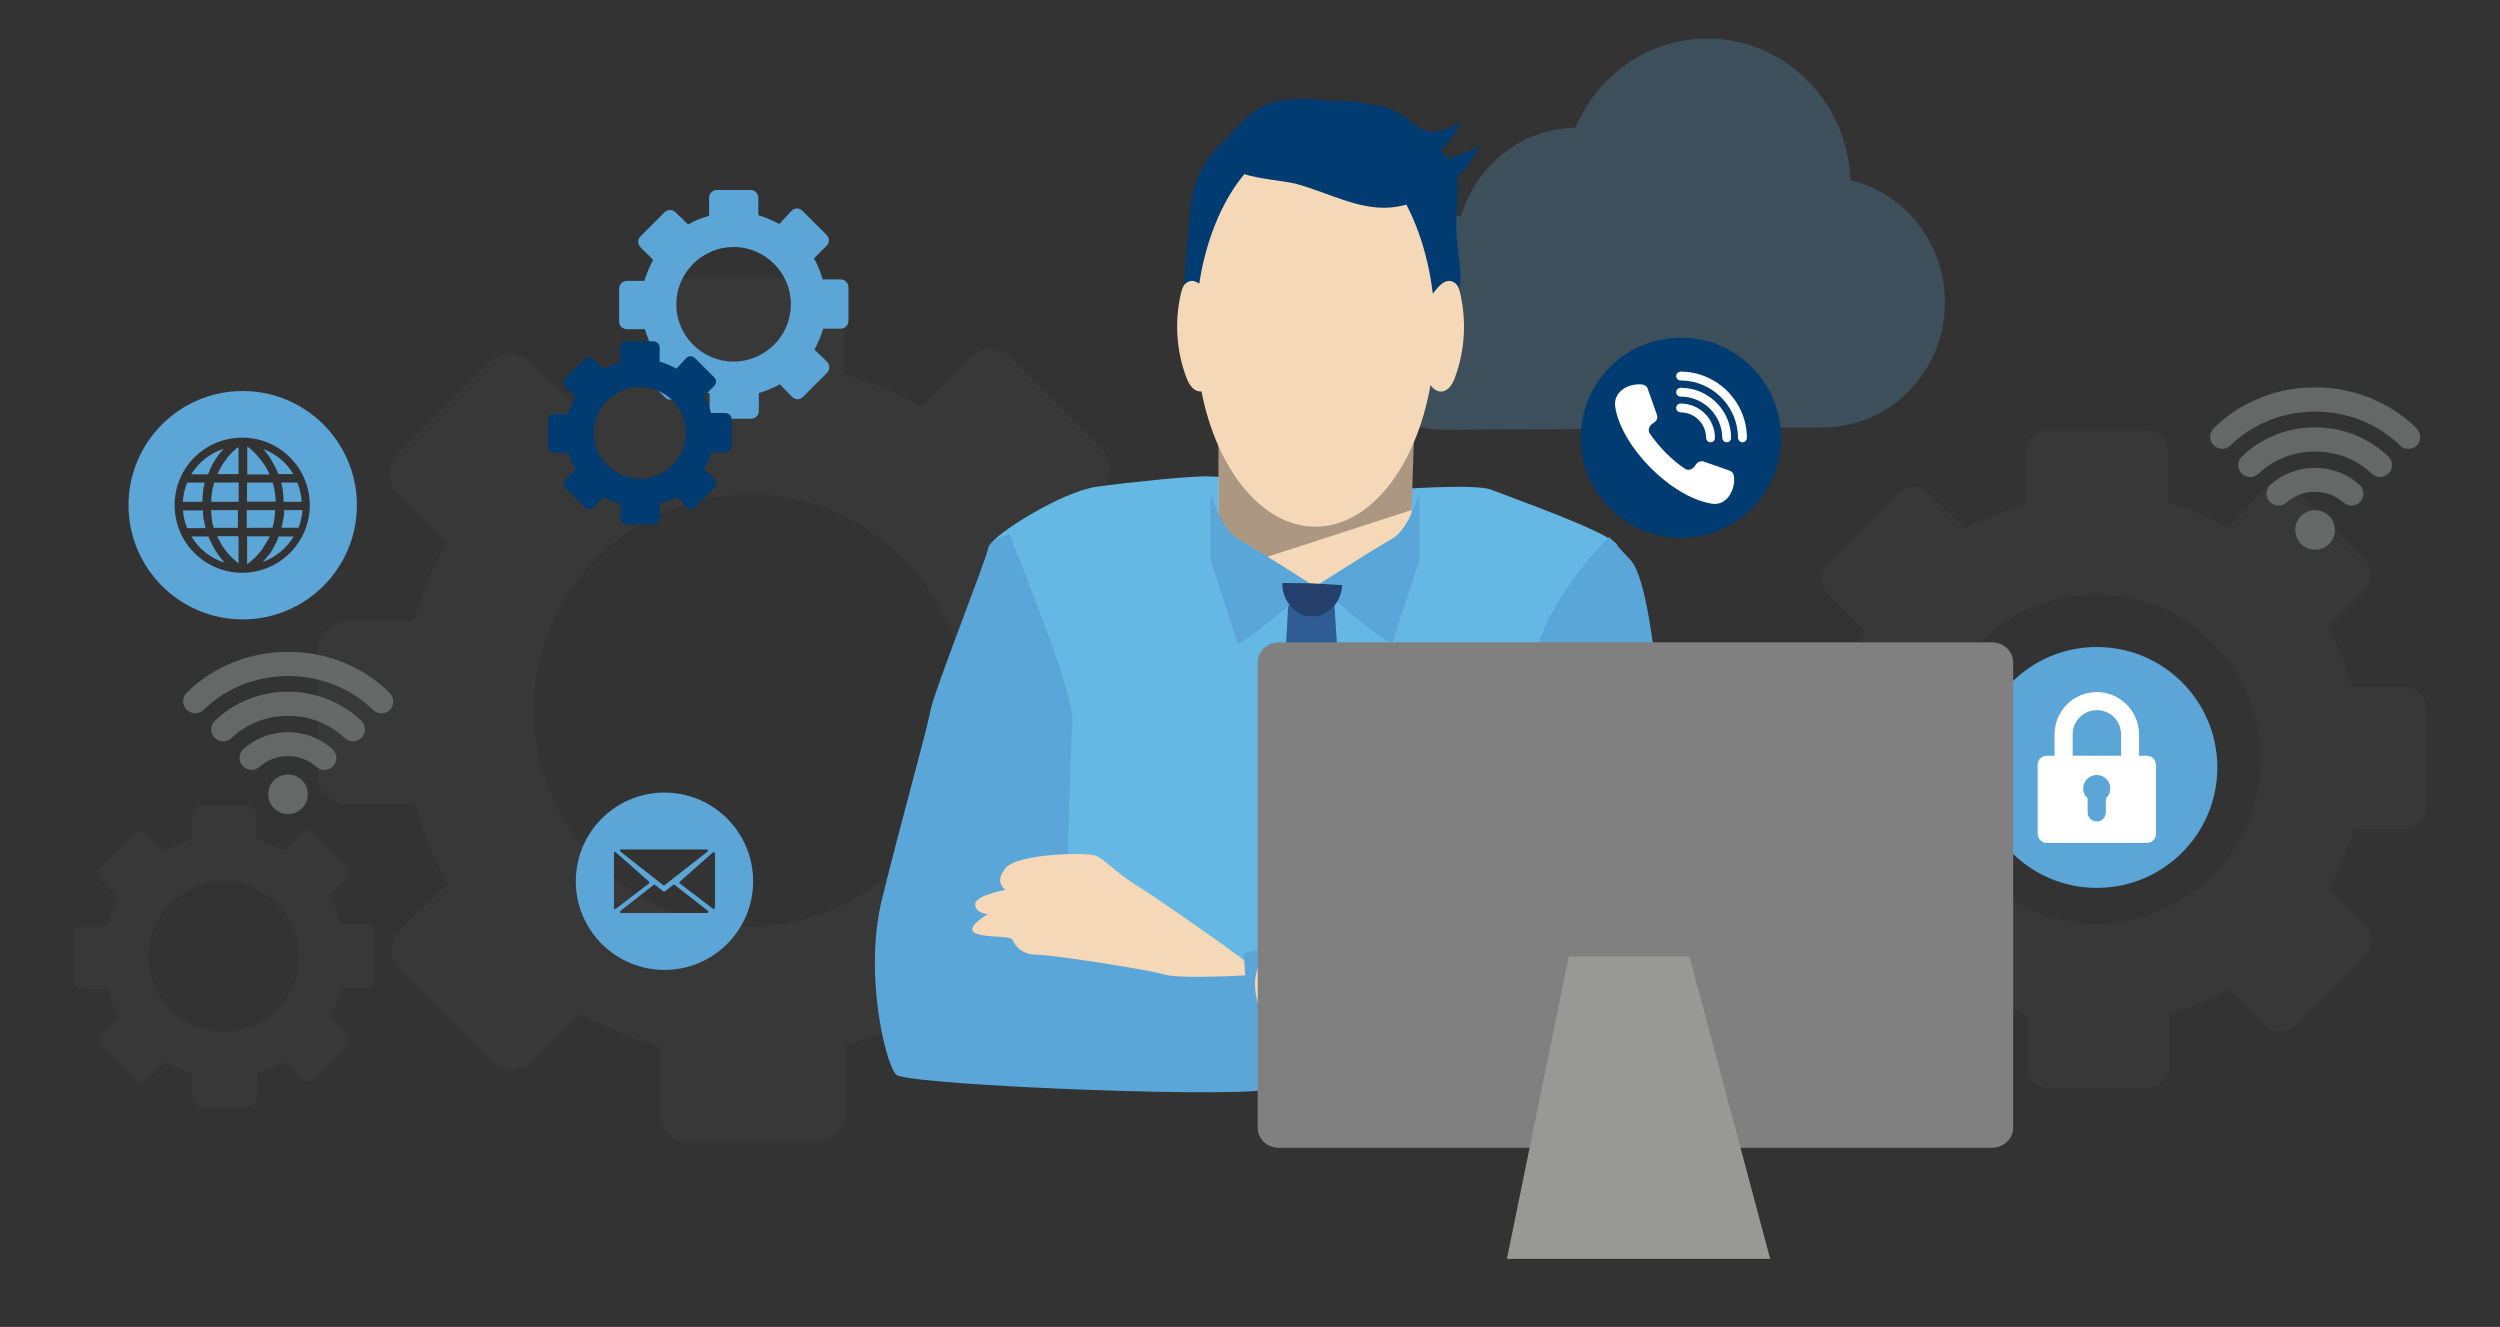
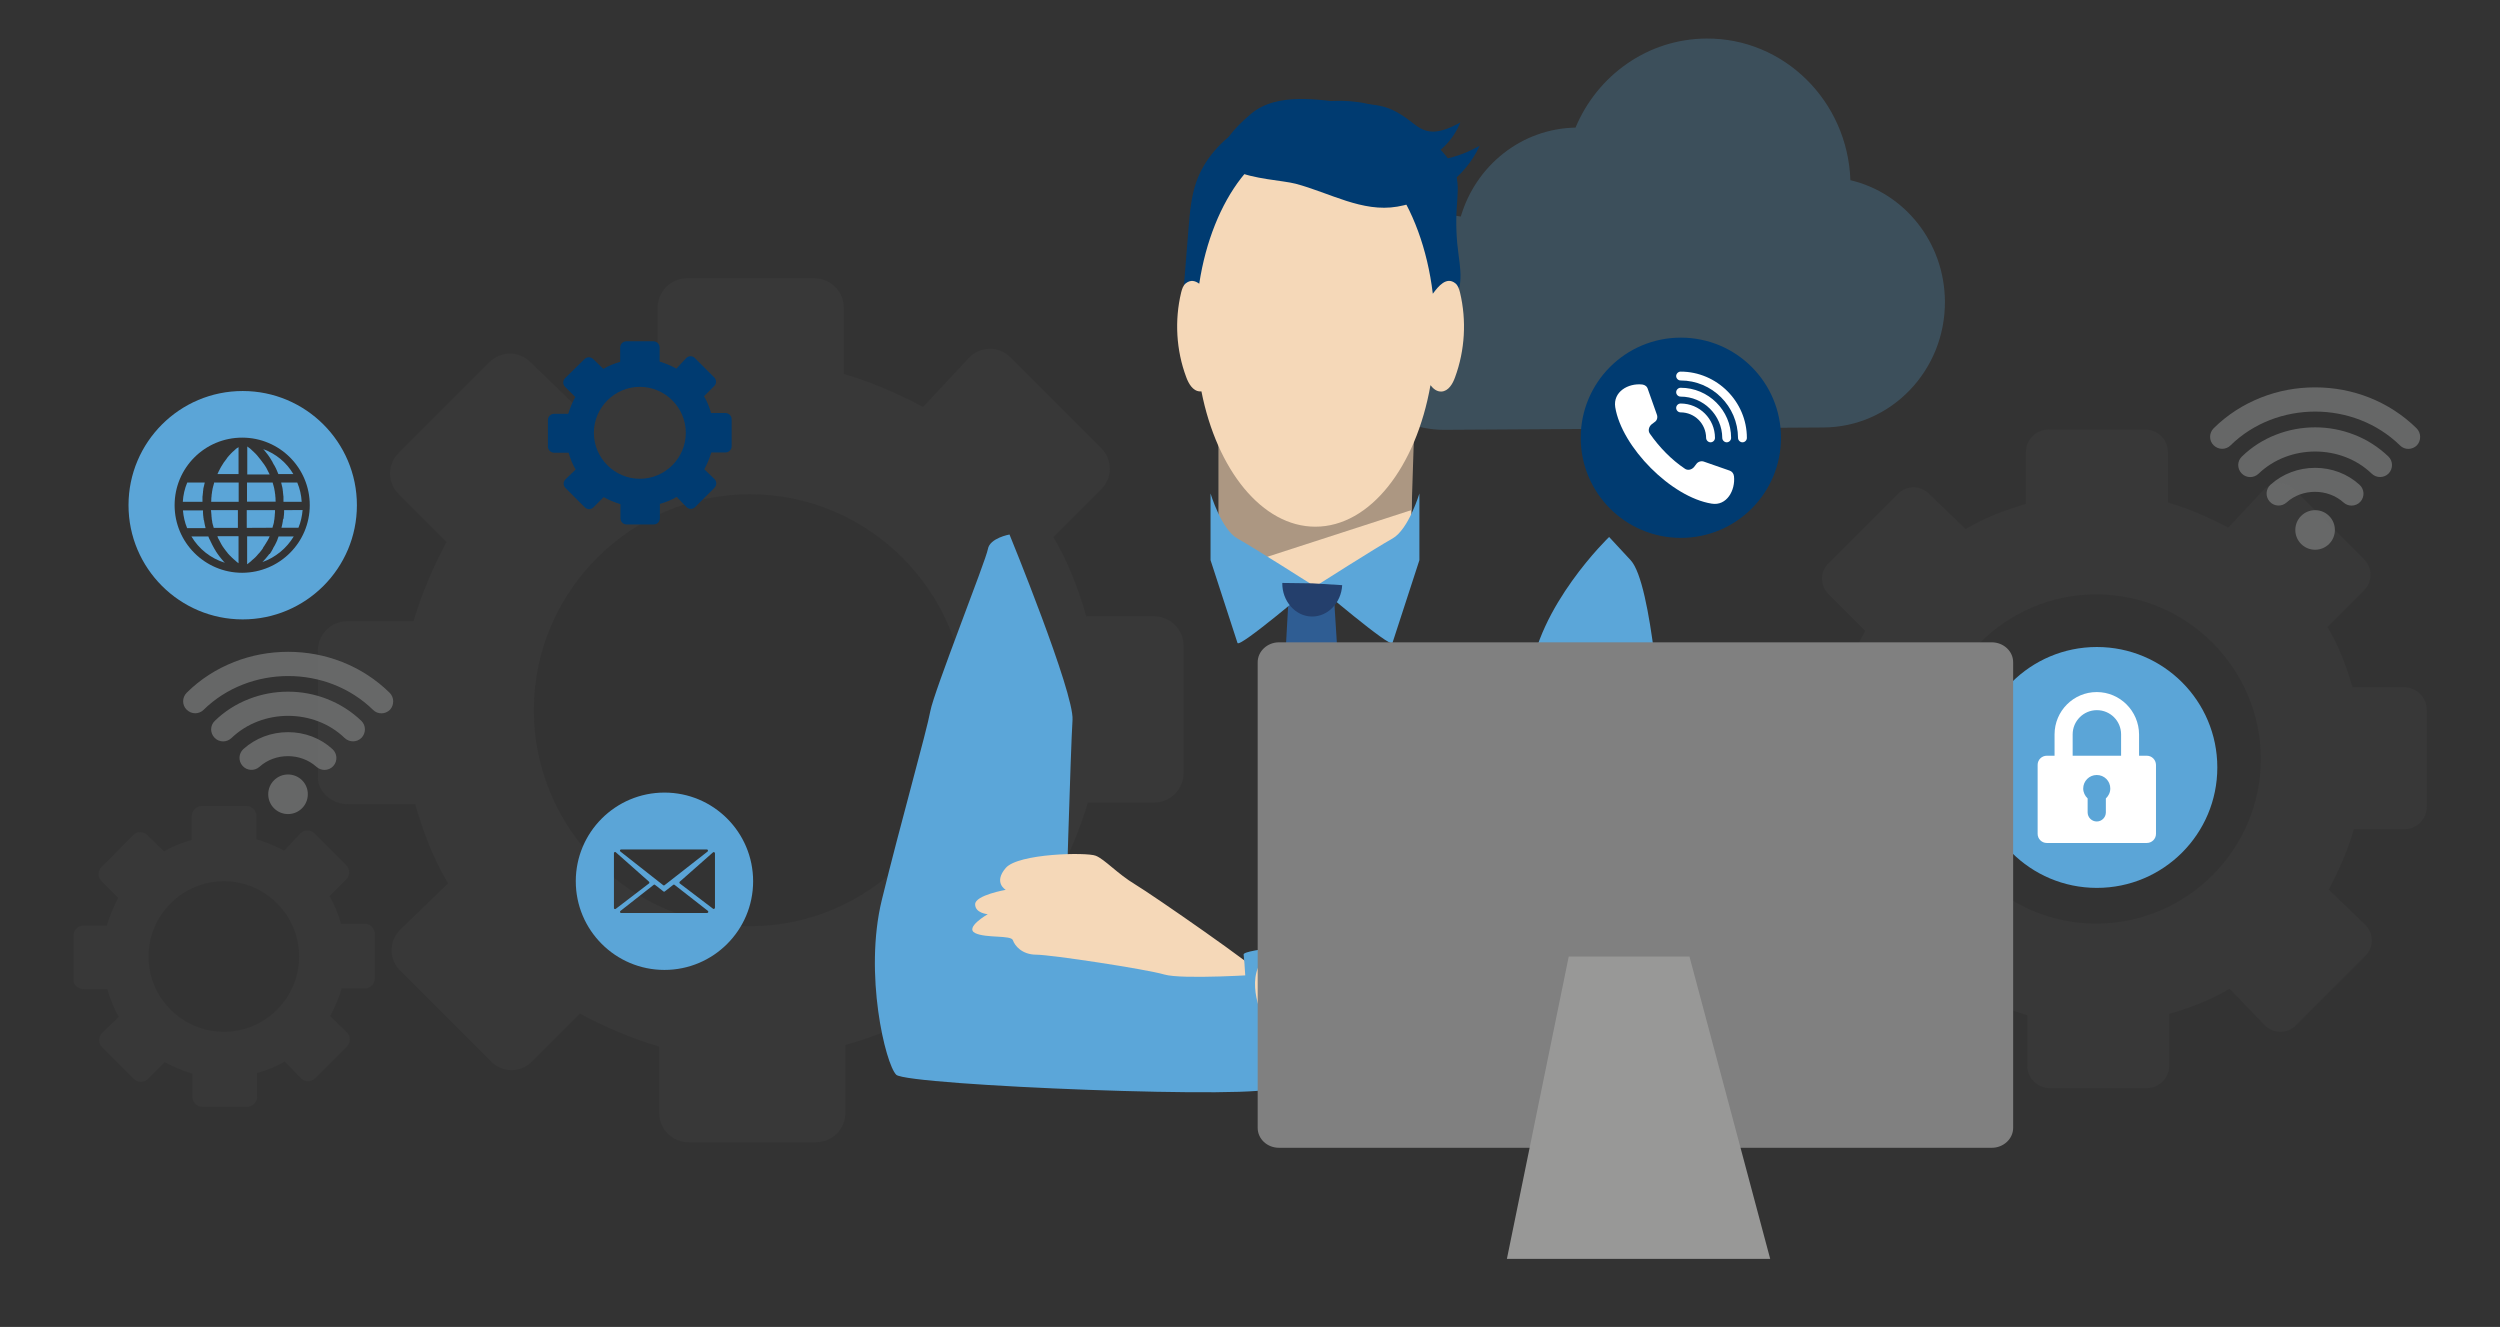
<svg xmlns="http://www.w3.org/2000/svg" version="1.1" id="Layer_1" x="0px" y="0px" viewBox="0 0 1920 1019.1" style="enable-background:new 0 0 1920 1019.1;" xml:space="preserve">
  <rect x="0" y="0" width="1920" height="1019.1" fill="#333333" stroke="none" />
  <style type="text/css">
	.st0{fill:#5BA5D7;}
	.st1{fill:#1F5883;}
	.st2{fill:#113F68;}
	.st3{fill:#909797;}
	.st4{fill:#FCDD54;}
	.st5{fill:#626464;}
	.st6{fill:none;stroke:#000000;stroke-width:7;stroke-miterlimit:10;}
	.st7{fill:#666767;}
	.st8{opacity:7.000000e-02;fill:#808080;}
	.st9{fill:#FFFFFF;}
	.st10{opacity:0.25;fill:#5BA5D7;}
	.st11{fill:#66B8E4;}
	.st12{fill:#2F5D93;}
	.st13{fill:#5BA6D9;}
	.st14{fill:#F5D8B8;}
	.st15{fill:#003B71;}
	.st16{fill:#AC9782;}
	.st17{fill:#243F6C;}
	.st18{fill:#808080;}
	.st19{fill:#989897;}
	.st20{fill-rule:evenodd;clip-rule:evenodd;fill:#FFFFFF;}
</style>
  <rect x="557.2" y="-1116.6" width="27.8" height="148.7" />
  <path class="st0" d="M705.8-1065.6h13c1.6,5.4,3.5,10.4,6.3,15.2l-9.2,8.8c-2.2,2.2-2.2,5.7,0,7.9l17.4,17.4c2.2,2.2,5.7,2.2,7.9,0  l9.2-9.2c4.7,2.5,9.8,4.7,15.2,6.3v12.6c0,3.2,2.5,5.7,5.7,5.7h24.3c3.2,0,5.7-2.5,5.7-5.7v-13c5.4-1.6,10.4-3.5,15.2-6.3l8.8,9.2  c2.2,2.2,5.7,2.2,7.9,0l17.4-17.4c2.2-2.2,2.2-5.7,0-7.9l-9.2-8.8c2.5-4.7,4.7-9.8,6.3-15.2h12.6c3.2,0,5.7-2.5,5.7-5.7v-24.3  c0-3.2-2.5-5.7-5.7-5.7h-13c-1.6-5.4-3.5-10.4-6.3-15.2l9.2-9.2c2.2-2.2,2.2-5.7,0-7.9l-17.4-17.4c-2.2-2.2-5.7-2.2-7.9,0l-8.8,9.5  c-4.7-2.5-9.8-4.7-15.2-6.3v-12.6c0-3.2-2.5-5.7-5.7-5.7h-24.3c-3.2,0-5.7,2.5-5.7,5.7v13c-5.4,1.6-10.4,3.5-15.2,6.3l-9.2-8.8  c-2.2-2.2-5.7-2.2-7.9,0l-17.4,17.4c-2.2,2.2-2.2,5.7,0,7.9l9.2,9.2c-2.5,4.7-4.7,9.8-6.3,15.2h-12.6c-3.2,0-5.7,2.5-5.7,5.7v24.3  C700.1-1068.2,702.6-1065.6,705.8-1065.6z M782.9-1125.1c22.8,0,41.4,18.6,41.4,41.4s-18.6,41.4-41.4,41.4  c-22.8,0-41.4-18.6-41.4-41.4S760.1-1125.1,782.9-1125.1z" />
  <rect x="556.7" y="-1114.1" transform="matrix(6.123234e-17 -1 1 6.123234e-17 1613.332 -471.184)" width="28.7" height="143.6" />
  <path class="st1" d="M770.1-944.9h8c1,3.3,2.1,6.4,3.9,9.3l-5.6,5.4c-1.4,1.4-1.4,3.5,0,4.8l10.7,10.6c1.4,1.4,3.5,1.4,4.9,0  l5.6-5.6c2.9,1.5,6,2.9,9.3,3.9v7.7c0,1.9,1.6,3.5,3.5,3.5h15c1.9,0,3.5-1.5,3.5-3.5v-7.9c3.3-1,6.4-2.1,9.3-3.9l5.4,5.6  c1.4,1.4,3.5,1.4,4.9,0l10.7-10.6c1.4-1.4,1.4-3.5,0-4.8l-5.6-5.4c1.6-2.9,2.9-6,3.9-9.3h7.8c1.9,0,3.5-1.5,3.5-3.5v-14.9  c0-1.9-1.6-3.5-3.5-3.5h-8c-1-3.3-2.1-6.4-3.9-9.3l5.6-5.6c1.4-1.4,1.4-3.5,0-4.8l-10.7-10.6c-1.4-1.4-3.5-1.4-4.9,0l-5.4,5.8  c-2.9-1.5-6-2.9-9.3-3.9v-7.7c0-1.9-1.6-3.5-3.5-3.5h-15c-1.9,0-3.5,1.5-3.5,3.5v7.9c-3.3,1-6.4,2.1-9.3,3.9l-5.6-5.4  c-1.4-1.4-3.5-1.4-4.9,0l-10.7,10.6c-1.4,1.4-1.4,3.5,0,4.8l5.6,5.6c-1.6,2.9-2.9,6-3.9,9.3h-7.8c-1.9,0-3.5,1.5-3.5,3.5v14.9  C766.6-946.4,768.2-944.9,770.1-944.9z M817.5-981.3c14,0,25.4,11.4,25.4,25.4c0,13.9-11.5,25.4-25.4,25.4s-25.4-11.4-25.4-25.4  C792.1-969.8,803.5-981.3,817.5-981.3z" />
  <path class="st2" d="M862.3-1110.1h8c1,3.3,2.1,6.4,3.9,9.3l-5.6,5.4c-1.4,1.4-1.4,3.5,0,4.8l10.7,10.6c1.4,1.4,3.5,1.4,4.9,0  l5.6-5.6c2.9,1.5,6,2.9,9.3,3.9v7.7c0,1.9,1.6,3.5,3.5,3.5h15c1.9,0,3.5-1.5,3.5-3.5v-7.9c3.3-1,6.4-2.1,9.3-3.9l5.4,5.6  c1.4,1.4,3.5,1.4,4.9,0l10.7-10.6c1.4-1.4,1.4-3.5,0-4.8l-5.6-5.4c1.6-2.9,2.9-6,3.9-9.3h7.8c1.9,0,3.5-1.5,3.5-3.5v-14.9  c0-1.9-1.6-3.5-3.5-3.5h-8c-1-3.3-2.1-6.4-3.9-9.3l5.6-5.6c1.4-1.4,1.4-3.5,0-4.8l-10.7-10.6c-1.4-1.4-3.5-1.4-4.9,0l-5.4,5.8  c-2.9-1.5-6-2.9-9.3-3.9v-7.7c0-1.9-1.6-3.5-3.5-3.5h-15c-1.9,0-3.5,1.5-3.5,3.5v7.9c-3.3,1-6.4,2.1-9.3,3.9l-5.6-5.4  c-1.4-1.4-3.5-1.4-4.9,0l-10.7,10.6c-1.4,1.4-1.4,3.5,0,4.8l5.6,5.6c-1.6,2.9-2.9,6-3.9,9.3h-7.8c-1.9,0-3.5,1.5-3.5,3.5v14.9  C858.8-1111.7,860.4-1110.1,862.3-1110.1z M909.7-1146.5c14,0,25.4,11.4,25.4,25.4s-11.5,25.4-25.4,25.4s-25.4-11.4-25.4-25.4  S895.7-1146.5,909.7-1146.5z" />
  <path class="st3" d="M870.1-984.6H881c1.3,4.5,2.9,8.8,5.3,12.8l-7.7,7.4c-1.9,1.9-1.9,4.8,0,6.7l14.6,14.6c1.9,1.9,4.8,1.9,6.7,0  l7.7-7.7c4,2.1,8.2,4,12.8,5.3v10.6c0,2.7,2.1,4.8,4.8,4.8h20.5c2.7,0,4.8-2.1,4.8-4.8v-10.9c4.5-1.3,8.8-2.9,12.8-5.3l7.4,7.7  c1.9,1.9,4.8,1.9,6.7,0l14.6-14.6c1.9-1.9,1.9-4.8,0-6.7l-7.7-7.4c2.1-4,4-8.2,5.3-12.8h10.6c2.7,0,4.8-2.1,4.8-4.8v-20.5  c0-2.7-2.1-4.8-4.8-4.8h-10.9c-1.3-4.5-2.9-8.8-5.3-12.8l7.7-7.7c1.9-1.9,1.9-4.8,0-6.7l-14.6-14.6c-1.9-1.9-4.8-1.9-6.7,0l-7.4,8  c-4-2.1-8.2-4-12.8-5.3v-10.6c0-2.7-2.1-4.8-4.8-4.8h-20.5c-2.7,0-4.8,2.1-4.8,4.8v10.9c-4.5,1.3-8.8,2.9-12.8,5.3l-7.7-7.4  c-1.9-1.9-4.8-1.9-6.7,0l-14.6,14.6c-1.9,1.9-1.9,4.8,0,6.7l7.7,7.7c-2.1,4-4,8.2-5.3,12.8h-10.6c-2.7,0-4.8,2.1-4.8,4.8v20.5  C865.3-986.7,867.4-984.6,870.1-984.6z M935-1034.6c19.2,0,34.9,15.7,34.9,34.9c0,19.2-15.7,34.9-34.9,34.9s-34.9-15.7-34.9-34.9  C900.1-1018.9,915.8-1034.6,935-1034.6z" />
  <g>
    <rect x="1144" y="-1134.3" transform="matrix(6.123234e-17 -1 1 6.123234e-17 2220.903 95.93)" width="28.7" height="143.6" />
    <rect x="1144" y="-1091.7" transform="matrix(6.123234e-17 -1 1 6.123234e-17 2178.312 138.521)" width="28.7" height="143.6" />
  </g>
  <rect x="1363.5" y="-968.2" class="st4" width="47.1" height="61.2" />
  <rect x="1422.3" y="-1018" class="st4" width="47.1" height="111" />
  <rect x="1481.2" y="-1078.7" class="st4" width="47.1" height="171.7" />
  <rect x="1540" y="-1145.6" class="st4" width="47.1" height="238.6" />
  <rect x="1598.9" y="-1201.7" class="st4" width="47.1" height="294.6" />
  <rect x="1657.7" y="-1250.3" class="st4" width="47.1" height="343.3" />
  <g>
    <g>
      <g>
        <path class="st5" d="M22.2-1256.7c0.8,0,1.5-0.7,1.5-1.5v-8.5c0-0.8-0.7-1.5-1.5-1.5s-1.5,0.7-1.5,1.5v8.5     C20.7-1257.4,21.4-1256.7,22.2-1256.7z" />
        <path class="st5" d="M1.7-1252.3c0.3,0.5,0.8,0.7,1.3,0.7c0.3,0,0.5-0.1,0.7-0.2c0.7-0.4,1-1.3,0.5-2l-4.2-7.3     c-0.4-0.7-1.3-1-2-0.5c-0.7,0.4-1,1.3-0.5,2L1.7-1252.3z" />
        <path class="st5" d="M-19.2-1241.9l7.3,4.2c0.2,0.1,0.5,0.2,0.7,0.2c0.5,0,1-0.3,1.3-0.7c0.4-0.7,0.2-1.6-0.5-2l-7.3-4.2     c-0.7-0.4-1.6-0.2-2,0.5C-20.2-1243.2-19.9-1242.3-19.2-1241.9z" />
        <path class="st5" d="M-14.8-1219.7c0-0.8-0.7-1.5-1.5-1.5h-8.4c-0.8,0-1.5,0.7-1.5,1.5s0.7,1.5,1.5,1.5h8.4     C-15.5-1218.2-14.8-1218.9-14.8-1219.7z" />
        <path class="st5" d="M-11.9-1201.8l-7.3,4.2c-0.7,0.4-1,1.3-0.5,2c0.3,0.5,0.8,0.7,1.3,0.7c0.3,0,0.5-0.1,0.7-0.2l7.3-4.2     c0.7-0.4,1-1.3,0.5-2C-10.2-1201.9-11.2-1202.2-11.9-1201.8z" />
        <path class="st5" d="M40.7-1251.8c0.2,0.1,0.5,0.2,0.7,0.2c0.5,0,1-0.3,1.3-0.7l4.2-7.3c0.4-0.7,0.2-1.6-0.6-2     c-0.7-0.4-1.6-0.2-2,0.5l-4.2,7.3C39.7-1253.1,40-1252.2,40.7-1251.8z" />
        <path class="st5" d="M55.5-1237.5c0.3,0,0.5-0.1,0.7-0.2l7.3-4.2c0.7-0.4,1-1.3,0.5-2c-0.4-0.7-1.3-1-2-0.5l-7.3,4.2     c-0.7,0.4-1,1.3-0.5,2C54.5-1237.7,55-1237.5,55.5-1237.5z" />
        <path class="st5" d="M69.1-1221.2h-8.4c-0.8,0-1.5,0.7-1.5,1.5c0,0.8,0.7,1.5,1.5,1.5h8.4c0.8,0,1.5-0.7,1.5-1.5     C70.6-1220.5,69.9-1221.2,69.1-1221.2z" />
        <path class="st5" d="M63.6-1197.5l-7.3-4.2c-0.7-0.4-1.6-0.2-2,0.5c-0.4,0.7-0.2,1.6,0.5,2l7.3,4.2c0.2,0.1,0.5,0.2,0.7,0.2     c0.5,0,1-0.3,1.3-0.7C64.5-1196.2,64.3-1197.1,63.6-1197.5z" />
      </g>
      <g>
        <ellipse class="st3" cx="19.7" cy="-1150.5" rx="10.6" ry="9.5" />
        <path class="st4" d="M55.2-1218.5c0,9.3-3.9,17.8-10.1,23.8c-7,6.8-11.1,16.1-11.1,25.8v7H5.6v-12.1c0-8.5-3-16.7-8.5-23.2     c-4.8-5.6-7.7-12.8-7.9-20.8c-0.4-18.2,14.6-33.6,32.8-33.7C40.3-1251.7,55.2-1236.9,55.2-1218.5z" />
        <rect x="5.6" y="-1161.9" class="st3" width="28.2" height="6.1" />
        <rect x="5.6" y="-1155.8" class="st5" width="28.2" height="6.1" />
      </g>
    </g>
    <g>
      <g>
        <path class="st5" d="M137.1-1256.7c0.8,0,1.5-0.7,1.5-1.5v-8.5c0-0.8-0.7-1.5-1.5-1.5c-0.8,0-1.5,0.7-1.5,1.5v8.5     C135.6-1257.4,136.2-1256.7,137.1-1256.7z" />
        <path class="st5" d="M116.5-1252.3c0.3,0.5,0.8,0.7,1.3,0.7c0.3,0,0.5-0.1,0.7-0.2c0.7-0.4,1-1.3,0.5-2l-4.2-7.3     c-0.4-0.7-1.3-1-2-0.5c-0.7,0.4-1,1.3-0.5,2L116.5-1252.3z" />
        <path class="st5" d="M95.7-1241.9l7.3,4.2c0.2,0.1,0.5,0.2,0.7,0.2c0.5,0,1-0.3,1.3-0.7c0.4-0.7,0.2-1.6-0.5-2l-7.3-4.2     c-0.7-0.4-1.6-0.2-2,0.5C94.7-1243.2,95-1242.3,95.7-1241.9z" />
        <path class="st5" d="M100.1-1219.7c0-0.8-0.7-1.5-1.5-1.5h-8.4c-0.8,0-1.5,0.7-1.5,1.5s0.7,1.5,1.5,1.5h8.4     C99.4-1218.2,100.1-1218.9,100.1-1219.7z" />
        <path class="st5" d="M103-1201.8l-7.3,4.2c-0.7,0.4-1,1.3-0.5,2c0.3,0.5,0.8,0.7,1.3,0.7c0.3,0,0.5-0.1,0.7-0.2l7.3-4.2     c0.7-0.4,1-1.3,0.5-2C104.6-1201.9,103.7-1202.2,103-1201.8z" />
        <path class="st5" d="M155.6-1251.8c0.2,0.1,0.5,0.2,0.7,0.2c0.5,0,1-0.3,1.3-0.7l4.2-7.3c0.4-0.7,0.2-1.6-0.6-2     c-0.7-0.4-1.6-0.2-2,0.5l-4.2,7.3C154.6-1253.1,154.8-1252.2,155.6-1251.8z" />
        <path class="st5" d="M170.4-1237.5c0.3,0,0.5-0.1,0.7-0.2l7.3-4.2c0.7-0.4,1-1.3,0.5-2c-0.4-0.7-1.3-1-2-0.5l-7.3,4.2     c-0.7,0.4-1,1.3-0.5,2C169.4-1237.7,169.9-1237.5,170.4-1237.5z" />
        <path class="st5" d="M184-1221.2h-8.4c-0.8,0-1.5,0.7-1.5,1.5c0,0.8,0.7,1.5,1.5,1.5h8.4c0.8,0,1.5-0.7,1.5-1.5     C185.5-1220.5,184.8-1221.2,184-1221.2z" />
        <path class="st5" d="M178.4-1197.5l-7.3-4.2c-0.7-0.4-1.6-0.2-2,0.5c-0.4,0.7-0.2,1.6,0.5,2l7.3,4.2c0.2,0.1,0.5,0.2,0.7,0.2     c0.5,0,1-0.3,1.3-0.7C179.4-1196.2,179.2-1197.1,178.4-1197.5z" />
      </g>
      <g>
        <ellipse class="st3" cx="134.6" cy="-1150.5" rx="10.6" ry="9.5" />
        <path class="st4" d="M170.1-1218.5c0,9.3-3.9,17.8-10.1,23.8c-7,6.8-11.1,16.1-11.1,25.8v7h-28.5v-12.1c0-8.5-3-16.7-8.5-23.2     c-4.8-5.6-7.7-12.8-7.9-20.8c-0.4-18.2,14.6-33.6,32.8-33.7C155.2-1251.7,170.1-1236.9,170.1-1218.5z" />
        <rect x="120.5" y="-1161.9" class="st3" width="28.2" height="6.1" />
        <rect x="120.5" y="-1155.8" class="st5" width="28.2" height="6.1" />
      </g>
    </g>
    <g>
      <g>
        <path class="st5" d="M248.4-1256.7c0.8,0,1.5-0.7,1.5-1.5v-8.5c0-0.8-0.7-1.5-1.5-1.5c-0.8,0-1.5,0.7-1.5,1.5v8.5     C246.9-1257.4,247.6-1256.7,248.4-1256.7z" />
        <path class="st5" d="M227.9-1252.3c0.3,0.5,0.8,0.7,1.3,0.7c0.3,0,0.5-0.1,0.7-0.2c0.7-0.4,1-1.3,0.5-2l-4.2-7.3     c-0.4-0.7-1.3-1-2-0.5c-0.7,0.4-1,1.3-0.5,2L227.9-1252.3z" />
        <path class="st5" d="M207-1241.9l7.3,4.2c0.2,0.1,0.5,0.2,0.7,0.2c0.5,0,1-0.3,1.3-0.7c0.4-0.7,0.2-1.6-0.5-2l-7.3-4.2     c-0.7-0.4-1.6-0.2-2,0.5C206.1-1243.2,206.3-1242.3,207-1241.9z" />
        <path class="st5" d="M211.4-1219.7c0-0.8-0.7-1.5-1.5-1.5h-8.4c-0.8,0-1.5,0.7-1.5,1.5s0.7,1.5,1.5,1.5h8.4     C210.8-1218.2,211.4-1218.9,211.4-1219.7z" />
        <path class="st5" d="M214.4-1201.8l-7.3,4.2c-0.7,0.4-1,1.3-0.5,2c0.3,0.5,0.8,0.7,1.3,0.7c0.3,0,0.5-0.1,0.7-0.2l7.3-4.2     c0.7-0.4,1-1.3,0.5-2C216-1201.9,215.1-1202.2,214.4-1201.8z" />
        <path class="st5" d="M266.9-1251.8c0.2,0.1,0.5,0.2,0.7,0.2c0.5,0,1-0.3,1.3-0.7l4.2-7.3c0.4-0.7,0.2-1.6-0.6-2     c-0.7-0.4-1.6-0.2-2,0.5l-4.2,7.3C266-1253.1,266.2-1252.2,266.9-1251.8z" />
        <path class="st5" d="M281.8-1237.5c0.3,0,0.5-0.1,0.7-0.2l7.3-4.2c0.7-0.4,1-1.3,0.5-2c-0.4-0.7-1.3-1-2-0.5l-7.3,4.2     c-0.7,0.4-1,1.3-0.5,2C280.7-1237.7,281.2-1237.5,281.8-1237.5z" />
        <path class="st5" d="M295.4-1221.2h-8.4c-0.8,0-1.5,0.7-1.5,1.5c0,0.8,0.7,1.5,1.5,1.5h8.4c0.8,0,1.5-0.7,1.5-1.5     C296.9-1220.5,296.2-1221.2,295.4-1221.2z" />
        <path class="st5" d="M289.8-1197.5l-7.3-4.2c-0.7-0.4-1.6-0.2-2,0.5c-0.4,0.7-0.2,1.6,0.5,2l7.3,4.2c0.2,0.1,0.5,0.2,0.7,0.2     c0.5,0,1-0.3,1.3-0.7C290.8-1196.2,290.5-1197.1,289.8-1197.5z" />
      </g>
      <g>
        <ellipse class="st3" cx="246" cy="-1150.5" rx="10.6" ry="9.5" />
        <path class="st4" d="M281.5-1218.5c0,9.3-3.9,17.8-10.1,23.8c-7,6.8-11.1,16.1-11.1,25.8v7h-28.5v-12.1c0-8.5-3-16.7-8.5-23.2     c-4.8-5.6-7.7-12.8-7.9-20.8c-0.4-18.2,14.6-33.6,32.8-33.7C266.6-1251.7,281.5-1236.9,281.5-1218.5z" />
        <rect x="231.8" y="-1161.9" class="st3" width="28.2" height="6.1" />
        <rect x="231.8" y="-1155.8" class="st5" width="28.2" height="6.1" />
      </g>
    </g>
    <g>
      <g>
        <path class="st5" d="M359.8-1256.7c0.8,0,1.5-0.7,1.5-1.5v-8.5c0-0.8-0.7-1.5-1.5-1.5c-0.8,0-1.5,0.7-1.5,1.5v8.5     C358.3-1257.4,359-1256.7,359.8-1256.7z" />
        <path class="st5" d="M339.3-1252.3c0.3,0.5,0.8,0.7,1.3,0.7c0.3,0,0.5-0.1,0.7-0.2c0.7-0.4,1-1.3,0.5-2l-4.2-7.3     c-0.4-0.7-1.3-1-2-0.5c-0.7,0.4-1,1.3-0.5,2L339.3-1252.3z" />
        <path class="st5" d="M318.4-1241.9l7.3,4.2c0.2,0.1,0.5,0.2,0.7,0.2c0.5,0,1-0.3,1.3-0.7c0.4-0.7,0.2-1.6-0.5-2l-7.3-4.2     c-0.7-0.4-1.6-0.2-2,0.5C317.5-1243.2,317.7-1242.3,318.4-1241.9z" />
        <path class="st5" d="M322.8-1219.7c0-0.8-0.7-1.5-1.5-1.5h-8.4c-0.8,0-1.5,0.7-1.5,1.5s0.7,1.5,1.5,1.5h8.4     C322.1-1218.2,322.8-1218.9,322.8-1219.7z" />
        <path class="st5" d="M325.7-1201.8l-7.3,4.2c-0.7,0.4-1,1.3-0.5,2c0.3,0.5,0.8,0.7,1.3,0.7c0.3,0,0.5-0.1,0.7-0.2l7.3-4.2     c0.7-0.4,1-1.3,0.5-2C327.4-1201.9,326.4-1202.2,325.7-1201.8z" />
        <path class="st5" d="M378.3-1251.8c0.2,0.1,0.5,0.2,0.7,0.2c0.5,0,1-0.3,1.3-0.7l4.2-7.3c0.4-0.7,0.2-1.6-0.6-2     c-0.7-0.4-1.6-0.2-2,0.5l-4.2,7.3C377.3-1253.1,377.6-1252.2,378.3-1251.8z" />
        <path class="st5" d="M393.1-1237.5c0.3,0,0.5-0.1,0.7-0.2l7.3-4.2c0.7-0.4,1-1.3,0.5-2c-0.4-0.7-1.3-1-2-0.5l-7.3,4.2     c-0.7,0.4-1,1.3-0.5,2C392.1-1237.7,392.6-1237.5,393.1-1237.5z" />
        <path class="st5" d="M406.7-1221.2h-8.4c-0.8,0-1.5,0.7-1.5,1.5c0,0.8,0.7,1.5,1.5,1.5h8.4c0.8,0,1.5-0.7,1.5-1.5     C408.2-1220.5,407.6-1221.2,406.7-1221.2z" />
        <path class="st5" d="M401.2-1197.5l-7.3-4.2c-0.7-0.4-1.6-0.2-2,0.5c-0.4,0.7-0.2,1.6,0.5,2l7.3,4.2c0.2,0.1,0.5,0.2,0.7,0.2     c0.5,0,1-0.3,1.3-0.7C402.1-1196.2,401.9-1197.1,401.2-1197.5z" />
      </g>
      <g>
        <ellipse class="st3" cx="357.3" cy="-1150.5" rx="10.6" ry="9.5" />
        <path class="st4" d="M392.8-1218.5c0,9.3-3.9,17.8-10.1,23.8c-7,6.8-11.1,16.1-11.1,25.8v7h-28.5v-12.1c0-8.5-3-16.7-8.5-23.2     c-4.8-5.6-7.7-12.8-7.9-20.8c-0.4-18.2,14.6-33.6,32.8-33.7C377.9-1251.7,392.8-1236.9,392.8-1218.5z" />
        <rect x="343.2" y="-1161.9" class="st3" width="28.2" height="6.1" />
        <rect x="343.2" y="-1155.8" class="st5" width="28.2" height="6.1" />
      </g>
    </g>
    <g>
      <g>
        <path class="st5" d="M-37.4-1127.7c0.8,0,1.5-0.7,1.5-1.5v-8.5c0-0.8-0.7-1.5-1.5-1.5s-1.5,0.7-1.5,1.5v8.5     C-38.9-1128.4-38.2-1127.7-37.4-1127.7z" />
        <path class="st5" d="M-58-1123.3c0.3,0.5,0.8,0.7,1.3,0.7c0.3,0,0.5-0.1,0.7-0.2c0.7-0.4,1-1.3,0.5-2l-4.2-7.3     c-0.4-0.7-1.3-1-2-0.5c-0.7,0.4-1,1.3-0.5,2L-58-1123.3z" />
        <path class="st5" d="M-78.8-1112.9l7.3,4.2c0.2,0.1,0.5,0.2,0.7,0.2c0.5,0,1-0.3,1.3-0.7c0.4-0.7,0.2-1.6-0.5-2l-7.3-4.2     c-0.7-0.4-1.6-0.2-2,0.5C-79.8-1114.3-79.5-1113.3-78.8-1112.9z" />
        <path class="st5" d="M-74.4-1090.8c0-0.8-0.7-1.5-1.5-1.5h-8.4c-0.8,0-1.5,0.7-1.5,1.5s0.7,1.5,1.5,1.5h8.4     C-75.1-1089.3-74.4-1089.9-74.4-1090.8z" />
        <path class="st5" d="M-71.5-1072.8l-7.3,4.2c-0.7,0.4-1,1.3-0.5,2c0.3,0.5,0.8,0.7,1.3,0.7c0.3,0,0.5-0.1,0.7-0.2l7.3-4.2     c0.7-0.4,1-1.3,0.5-2C-69.9-1073-70.8-1073.2-71.5-1072.8z" />
        <path class="st5" d="M-18.9-1122.8c0.2,0.1,0.5,0.2,0.7,0.2c0.5,0,1-0.3,1.3-0.7l4.2-7.3c0.4-0.7,0.2-1.6-0.6-2     c-0.7-0.4-1.6-0.2-2,0.5l-4.2,7.3C-19.9-1124.1-19.6-1123.2-18.9-1122.8z" />
        <path class="st5" d="M-4.1-1108.5c0.3,0,0.5-0.1,0.7-0.2l7.3-4.2c0.7-0.4,1-1.3,0.5-2c-0.4-0.7-1.3-1-2-0.5l-7.3,4.2     c-0.7,0.4-1,1.3-0.5,2C-5.1-1108.8-4.6-1108.5-4.1-1108.5z" />
        <path class="st5" d="M9.5-1092.2H1.1c-0.8,0-1.5,0.7-1.5,1.5s0.7,1.5,1.5,1.5h8.4c0.8,0,1.5-0.7,1.5-1.5S10.3-1092.2,9.5-1092.2z     " />
        <path class="st5" d="M3.9-1068.6l-7.3-4.2c-0.7-0.4-1.6-0.2-2,0.5c-0.4,0.7-0.2,1.6,0.5,2l7.3,4.2c0.2,0.1,0.5,0.2,0.7,0.2     c0.5,0,1-0.3,1.3-0.7C4.9-1067.2,4.7-1068.2,3.9-1068.6z" />
      </g>
      <g>
        <ellipse class="st3" cx="-39.9" cy="-1021.6" rx="10.6" ry="9.5" />
        <path class="st4" d="M-4.4-1089.5c0,9.3-3.9,17.8-10.1,23.8c-7,6.8-11.1,16.1-11.1,25.8v7H-54v-12.1c0-8.5-3-16.7-8.5-23.2     c-4.8-5.6-7.7-12.8-7.9-20.8c-0.4-18.2,14.6-33.6,32.8-33.7C-19.3-1122.7-4.4-1107.9-4.4-1089.5z" />
        <rect x="-54" y="-1032.9" class="st3" width="28.2" height="6.1" />
        <rect x="-54" y="-1026.8" class="st5" width="28.2" height="6.1" />
      </g>
    </g>
    <g>
      <g>
        <path class="st5" d="M77.4-1127.7c0.8,0,1.5-0.7,1.5-1.5v-8.5c0-0.8-0.7-1.5-1.5-1.5s-1.5,0.7-1.5,1.5v8.5     C76-1128.4,76.6-1127.7,77.4-1127.7z" />
        <path class="st5" d="M56.9-1123.3c0.3,0.5,0.8,0.7,1.3,0.7c0.3,0,0.5-0.1,0.7-0.2c0.7-0.4,1-1.3,0.5-2l-4.2-7.3     c-0.4-0.7-1.3-1-2-0.5c-0.7,0.4-1,1.3-0.5,2L56.9-1123.3z" />
        <path class="st5" d="M36.1-1112.9l7.3,4.2c0.2,0.1,0.5,0.2,0.7,0.2c0.5,0,1-0.3,1.3-0.7c0.4-0.7,0.2-1.6-0.5-2l-7.3-4.2     c-0.7-0.4-1.6-0.2-2,0.5C35.1-1114.3,35.3-1113.3,36.1-1112.9z" />
        <path class="st5" d="M40.5-1090.8c0-0.8-0.7-1.5-1.5-1.5h-8.4c-0.8,0-1.5,0.7-1.5,1.5s0.7,1.5,1.5,1.5H39     C39.8-1089.3,40.5-1089.9,40.5-1090.8z" />
        <path class="st5" d="M43.4-1072.8l-7.3,4.2c-0.7,0.4-1,1.3-0.5,2c0.3,0.5,0.8,0.7,1.3,0.7c0.3,0,0.5-0.1,0.7-0.2l7.3-4.2     c0.7-0.4,1-1.3,0.5-2C45-1073,44.1-1073.2,43.4-1072.8z" />
        <path class="st5" d="M95.9-1122.8c0.2,0.1,0.5,0.2,0.7,0.2c0.5,0,1-0.3,1.3-0.7l4.2-7.3c0.4-0.7,0.2-1.6-0.6-2     c-0.7-0.4-1.6-0.2-2,0.5l-4.2,7.3C95-1124.1,95.2-1123.2,95.9-1122.8z" />
        <path class="st5" d="M110.8-1108.5c0.3,0,0.5-0.1,0.7-0.2l7.3-4.2c0.7-0.4,1-1.3,0.5-2c-0.4-0.7-1.3-1-2-0.5l-7.3,4.2     c-0.7,0.4-1,1.3-0.5,2C109.7-1108.8,110.2-1108.5,110.8-1108.5z" />
        <path class="st5" d="M124.4-1092.2h-8.4c-0.8,0-1.5,0.7-1.5,1.5s0.7,1.5,1.5,1.5h8.4c0.8,0,1.5-0.7,1.5-1.5     S125.2-1092.2,124.4-1092.2z" />
        <path class="st5" d="M118.8-1068.6l-7.3-4.2c-0.7-0.4-1.6-0.2-2,0.5c-0.4,0.7-0.2,1.6,0.5,2l7.3,4.2c0.2,0.1,0.5,0.2,0.7,0.2     c0.5,0,1-0.3,1.3-0.7C119.8-1067.2,119.5-1068.2,118.8-1068.6z" />
      </g>
      <g>
        <ellipse class="st3" cx="75" cy="-1021.6" rx="10.6" ry="9.5" />
        <path class="st4" d="M110.5-1089.5c0,9.3-3.9,17.8-10.1,23.8c-7,6.8-11.1,16.1-11.1,25.8v7H60.8v-12.1c0-8.5-3-16.7-8.5-23.2     c-4.8-5.6-7.7-12.8-7.9-20.8c-0.4-18.2,14.6-33.6,32.8-33.7C95.6-1122.7,110.5-1107.9,110.5-1089.5z" />
        <rect x="60.8" y="-1032.9" class="st3" width="28.2" height="6.1" />
        <rect x="60.8" y="-1026.8" class="st5" width="28.2" height="6.1" />
      </g>
    </g>
    <g>
      <g>
        <path class="st5" d="M188.8-1127.7c0.8,0,1.5-0.7,1.5-1.5v-8.5c0-0.8-0.7-1.5-1.5-1.5c-0.8,0-1.5,0.7-1.5,1.5v8.5     C187.3-1128.4,188-1127.7,188.8-1127.7z" />
        <path class="st5" d="M168.3-1123.3c0.3,0.5,0.8,0.7,1.3,0.7c0.3,0,0.5-0.1,0.7-0.2c0.7-0.4,1-1.3,0.5-2l-4.2-7.3     c-0.4-0.7-1.3-1-2-0.5c-0.7,0.4-1,1.3-0.5,2L168.3-1123.3z" />
        <path class="st5" d="M147.4-1112.9l7.3,4.2c0.2,0.1,0.5,0.2,0.7,0.2c0.5,0,1-0.3,1.3-0.7c0.4-0.7,0.2-1.6-0.5-2l-7.3-4.2     c-0.7-0.4-1.6-0.2-2,0.5C146.5-1114.3,146.7-1113.3,147.4-1112.9z" />
        <path class="st5" d="M151.8-1090.8c0-0.8-0.7-1.5-1.5-1.5h-8.4c-0.8,0-1.5,0.7-1.5,1.5s0.7,1.5,1.5,1.5h8.4     C151.2-1089.3,151.8-1089.9,151.8-1090.8z" />
        <path class="st5" d="M154.7-1072.8l-7.3,4.2c-0.7,0.4-1,1.3-0.5,2c0.3,0.5,0.8,0.7,1.3,0.7c0.3,0,0.5-0.1,0.7-0.2l7.3-4.2     c0.7-0.4,1-1.3,0.5-2C156.4-1073,155.5-1073.2,154.7-1072.8z" />
        <path class="st5" d="M207.3-1122.8c0.2,0.1,0.5,0.2,0.7,0.2c0.5,0,1-0.3,1.3-0.7l4.2-7.3c0.4-0.7,0.2-1.6-0.6-2     c-0.7-0.4-1.6-0.2-2,0.5l-4.2,7.3C206.3-1124.1,206.6-1123.2,207.3-1122.8z" />
        <path class="st5" d="M222.1-1108.5c0.3,0,0.5-0.1,0.7-0.2l7.3-4.2c0.7-0.4,1-1.3,0.5-2c-0.4-0.7-1.3-1-2-0.5l-7.3,4.2     c-0.7,0.4-1,1.3-0.5,2C221.1-1108.8,221.6-1108.5,222.1-1108.5z" />
        <path class="st5" d="M235.7-1092.2h-8.4c-0.8,0-1.5,0.7-1.5,1.5s0.7,1.5,1.5,1.5h8.4c0.8,0,1.5-0.7,1.5-1.5     S236.6-1092.2,235.7-1092.2z" />
        <path class="st5" d="M230.2-1068.6l-7.3-4.2c-0.7-0.4-1.6-0.2-2,0.5c-0.4,0.7-0.2,1.6,0.5,2l7.3,4.2c0.2,0.1,0.5,0.2,0.7,0.2     c0.5,0,1-0.3,1.3-0.7C231.1-1067.2,230.9-1068.2,230.2-1068.6z" />
      </g>
      <g>
        <ellipse class="st3" cx="186.3" cy="-1021.6" rx="10.6" ry="9.5" />
        <path class="st4" d="M221.9-1089.5c0,9.3-3.9,17.8-10.1,23.8c-7,6.8-11.1,16.1-11.1,25.8v7h-28.5v-12.1c0-8.5-3-16.7-8.5-23.2     c-4.8-5.6-7.7-12.8-7.9-20.8c-0.4-18.2,14.6-33.6,32.8-33.7C206.9-1122.7,221.9-1107.9,221.9-1089.5z" />
        <rect x="172.2" y="-1032.9" class="st3" width="28.2" height="6.1" />
        <rect x="172.2" y="-1026.8" class="st5" width="28.2" height="6.1" />
      </g>
    </g>
    <g>
      <g>
        <path class="st5" d="M300.2-1127.7c0.8,0,1.5-0.7,1.5-1.5v-8.5c0-0.8-0.7-1.5-1.5-1.5s-1.5,0.7-1.5,1.5v8.5     C298.7-1128.4,299.4-1127.7,300.2-1127.7z" />
        <path class="st5" d="M279.7-1123.3c0.3,0.5,0.8,0.7,1.3,0.7c0.3,0,0.5-0.1,0.7-0.2c0.7-0.4,1-1.3,0.5-2l-4.2-7.3     c-0.4-0.7-1.3-1-2-0.5c-0.7,0.4-1,1.3-0.5,2L279.7-1123.3z" />
        <path class="st5" d="M258.8-1112.9l7.3,4.2c0.2,0.1,0.5,0.2,0.7,0.2c0.5,0,1-0.3,1.3-0.7c0.4-0.7,0.2-1.6-0.5-2l-7.3-4.2     c-0.7-0.4-1.6-0.2-2,0.5C257.8-1114.3,258.1-1113.3,258.8-1112.9z" />
        <path class="st5" d="M263.2-1090.8c0-0.8-0.7-1.5-1.5-1.5h-8.4c-0.8,0-1.5,0.7-1.5,1.5s0.7,1.5,1.5,1.5h8.4     C262.5-1089.3,263.2-1089.9,263.2-1090.8z" />
        <path class="st5" d="M266.1-1072.8l-7.3,4.2c-0.7,0.4-1,1.3-0.5,2c0.3,0.5,0.8,0.7,1.3,0.7c0.3,0,0.5-0.1,0.7-0.2l7.3-4.2     c0.7-0.4,1-1.3,0.5-2C267.7-1073,266.8-1073.2,266.1-1072.8z" />
        <path class="st5" d="M318.7-1122.8c0.2,0.1,0.5,0.2,0.7,0.2c0.5,0,1-0.3,1.3-0.7l4.2-7.3c0.4-0.7,0.2-1.6-0.6-2     c-0.7-0.4-1.6-0.2-2,0.5l-4.2,7.3C317.7-1124.1,318-1123.2,318.7-1122.8z" />
        <path class="st5" d="M333.5-1108.5c0.3,0,0.5-0.1,0.7-0.2l7.3-4.2c0.7-0.4,1-1.3,0.5-2c-0.4-0.7-1.3-1-2-0.5l-7.3,4.2     c-0.7,0.4-1,1.3-0.5,2C332.5-1108.8,333-1108.5,333.5-1108.5z" />
        <path class="st5" d="M347.1-1092.2h-8.4c-0.8,0-1.5,0.7-1.5,1.5s0.7,1.5,1.5,1.5h8.4c0.8,0,1.5-0.7,1.5-1.5     S347.9-1092.2,347.1-1092.2z" />
        <path class="st5" d="M341.6-1068.6l-7.3-4.2c-0.7-0.4-1.6-0.2-2,0.5c-0.4,0.7-0.2,1.6,0.5,2l7.3,4.2c0.2,0.1,0.5,0.2,0.7,0.2     c0.5,0,1-0.3,1.3-0.7C342.5-1067.2,342.3-1068.2,341.6-1068.6z" />
      </g>
      <g>
        <ellipse class="st3" cx="297.7" cy="-1021.6" rx="10.6" ry="9.5" />
        <path class="st4" d="M333.2-1089.5c0,9.3-3.9,17.8-10.1,23.8c-7,6.8-11.1,16.1-11.1,25.8v7h-28.5v-12.1c0-8.5-3-16.7-8.5-23.2     c-4.8-5.6-7.7-12.8-7.9-20.8c-0.4-18.2,14.6-33.6,32.8-33.7C318.3-1122.7,333.2-1107.9,333.2-1089.5z" />
        <rect x="283.6" y="-1032.9" class="st3" width="28.2" height="6.1" />
        <rect x="283.6" y="-1026.8" class="st5" width="28.2" height="6.1" />
      </g>
    </g>
    <g>
      <g>
        <path class="st5" d="M408.2-1127.7c0.8,0,1.5-0.7,1.5-1.5v-8.5c0-0.8-0.7-1.5-1.5-1.5c-0.8,0-1.5,0.7-1.5,1.5v8.5     C406.7-1128.4,407.4-1127.7,408.2-1127.7z" />
        <path class="st5" d="M387.7-1123.3c0.3,0.5,0.8,0.7,1.3,0.7c0.3,0,0.5-0.1,0.7-0.2c0.7-0.4,1-1.3,0.5-2l-4.2-7.3     c-0.4-0.7-1.3-1-2-0.5c-0.7,0.4-1,1.3-0.5,2L387.7-1123.3z" />
        <path class="st5" d="M366.8-1112.9l7.3,4.2c0.2,0.1,0.5,0.2,0.7,0.2c0.5,0,1-0.3,1.3-0.7c0.4-0.7,0.2-1.6-0.5-2l-7.3-4.2     c-0.7-0.4-1.6-0.2-2,0.5C365.9-1114.3,366.1-1113.3,366.8-1112.9z" />
        <path class="st5" d="M371.2-1090.8c0-0.8-0.7-1.5-1.5-1.5h-8.4c-0.8,0-1.5,0.7-1.5,1.5s0.7,1.5,1.5,1.5h8.4     C370.6-1089.3,371.2-1089.9,371.2-1090.8z" />
        <path class="st5" d="M374.1-1072.8l-7.3,4.2c-0.7,0.4-1,1.3-0.5,2c0.3,0.5,0.8,0.7,1.3,0.7c0.3,0,0.5-0.1,0.7-0.2l7.3-4.2     c0.7-0.4,1-1.3,0.5-2C375.8-1073,374.9-1073.2,374.1-1072.8z" />
        <path class="st5" d="M426.7-1122.8c0.2,0.1,0.5,0.2,0.7,0.2c0.5,0,1-0.3,1.3-0.7l4.2-7.3c0.4-0.7,0.2-1.6-0.6-2     c-0.7-0.4-1.6-0.2-2,0.5l-4.2,7.3C425.8-1124.1,426-1123.2,426.7-1122.8z" />
        <path class="st5" d="M441.5-1108.5c0.3,0,0.5-0.1,0.7-0.2l7.3-4.2c0.7-0.4,1-1.3,0.5-2c-0.4-0.7-1.3-1-2-0.5l-7.3,4.2     c-0.7,0.4-1,1.3-0.5,2C440.5-1108.8,441-1108.5,441.5-1108.5z" />
        <path class="st5" d="M455.1-1092.2h-8.4c-0.8,0-1.5,0.7-1.5,1.5s0.7,1.5,1.5,1.5h8.4c0.8,0,1.5-0.7,1.5-1.5     S456-1092.2,455.1-1092.2z" />
        <path class="st5" d="M449.6-1068.6l-7.3-4.2c-0.7-0.4-1.6-0.2-2,0.5c-0.4,0.7-0.2,1.6,0.5,2l7.3,4.2c0.2,0.1,0.5,0.2,0.7,0.2     c0.5,0,1-0.3,1.3-0.7C450.6-1067.2,450.3-1068.2,449.6-1068.6z" />
      </g>
      <g>
        <ellipse class="st3" cx="405.7" cy="-1021.6" rx="10.6" ry="9.5" />
        <path class="st4" d="M441.3-1089.5c0,9.3-3.9,17.8-10.1,23.8c-7,6.8-11.1,16.1-11.1,25.8v7h-28.5v-12.1c0-8.5-3-16.7-8.5-23.2     c-4.8-5.6-7.7-12.8-7.9-20.8c-0.4-18.2,14.6-33.6,32.8-33.7C426.3-1122.7,441.3-1107.9,441.3-1089.5z" />
        <rect x="391.6" y="-1032.9" class="st3" width="28.2" height="6.1" />
        <rect x="391.6" y="-1026.8" class="st5" width="28.2" height="6.1" />
      </g>
    </g>
    <g>
      <g>
        <path class="st5" d="M26.6-998.8c0.8,0,1.5-0.7,1.5-1.5v-8.5c0-0.8-0.7-1.5-1.5-1.5s-1.5,0.7-1.5,1.5v8.5     C25.1-999.4,25.8-998.8,26.6-998.8z" />
        <path class="st5" d="M6.1-994.4c0.3,0.5,0.8,0.7,1.3,0.7c0.3,0,0.5-0.1,0.7-0.2c0.7-0.4,1-1.3,0.5-2l-4.2-7.3     c-0.4-0.7-1.3-1-2-0.5c-0.7,0.4-1,1.3-0.5,2L6.1-994.4z" />
        <path class="st5" d="M-14.8-983.9l7.3,4.2c0.2,0.1,0.5,0.2,0.7,0.2c0.5,0,1-0.3,1.3-0.7c0.4-0.7,0.2-1.6-0.5-2l-7.3-4.2     c-0.7-0.4-1.6-0.2-2,0.5C-15.7-985.3-15.5-984.4-14.8-983.9z" />
        <path class="st5" d="M-10.3-961.8c0-0.8-0.7-1.5-1.5-1.5h-8.4c-0.8,0-1.5,0.7-1.5,1.5c0,0.8,0.7,1.5,1.5,1.5h8.4     C-11-960.3-10.3-960.9-10.3-961.8z" />
        <path class="st5" d="M-7.4-943.8l-7.3,4.2c-0.7,0.4-1,1.3-0.5,2c0.3,0.5,0.8,0.7,1.3,0.7c0.3,0,0.5-0.1,0.7-0.2l7.3-4.2     c0.7-0.4,1-1.3,0.5-2C-5.8-944-6.7-944.2-7.4-943.8z" />
        <path class="st5" d="M45.1-993.8c0.2,0.1,0.5,0.2,0.7,0.2c0.5,0,1-0.3,1.3-0.7l4.2-7.3c0.4-0.7,0.2-1.6-0.6-2     c-0.7-0.4-1.6-0.2-2,0.5l-4.2,7.3C44.2-995.1,44.4-994.2,45.1-993.8z" />
        <path class="st5" d="M60-979.5c0.3,0,0.5-0.1,0.7-0.2l7.3-4.2c0.7-0.4,1-1.3,0.5-2c-0.4-0.7-1.3-1-2-0.5l-7.3,4.2     c-0.7,0.4-1,1.3-0.5,2C58.9-979.8,59.4-979.5,60-979.5z" />
        <path class="st5" d="M73.6-963.3h-8.4c-0.8,0-1.5,0.7-1.5,1.5s0.7,1.5,1.5,1.5h8.4c0.8,0,1.5-0.7,1.5-1.5S74.4-963.3,73.6-963.3z     " />
        <path class="st5" d="M68-939.6l-7.3-4.2c-0.7-0.4-1.6-0.2-2,0.5c-0.4,0.7-0.2,1.6,0.5,2l7.3,4.2c0.2,0.1,0.5,0.2,0.7,0.2     c0.5,0,1-0.3,1.3-0.7C69-938.3,68.7-939.2,68-939.6z" />
      </g>
      <g>
        <ellipse class="st3" cx="24.2" cy="-892.6" rx="10.6" ry="9.5" />
        <path class="st4" d="M59.7-960.6c0,9.3-3.9,17.8-10.1,23.8c-7,6.8-11.1,16.1-11.1,25.8v7H10V-916c0-8.5-3-16.7-8.5-23.2     c-4.8-5.6-7.7-12.8-7.9-20.8c-0.4-18.2,14.6-33.6,32.8-33.7C44.8-993.7,59.7-978.9,59.7-960.6z" />
        <rect x="10" y="-903.9" class="st3" width="28.2" height="6.1" />
        <rect x="10" y="-897.8" class="st5" width="28.2" height="6.1" />
      </g>
    </g>
    <g>
      <g>
        <path class="st5" d="M141.5-998.8c0.8,0,1.5-0.7,1.5-1.5v-8.5c0-0.8-0.7-1.5-1.5-1.5c-0.8,0-1.5,0.7-1.5,1.5v8.5     C140-999.4,140.7-998.8,141.5-998.8z" />
        <path class="st5" d="M121-994.4c0.3,0.5,0.8,0.7,1.3,0.7c0.3,0,0.5-0.1,0.7-0.2c0.7-0.4,1-1.3,0.5-2l-4.2-7.3     c-0.4-0.7-1.3-1-2-0.5c-0.7,0.4-1,1.3-0.5,2L121-994.4z" />
        <path class="st5" d="M100.1-983.9l7.3,4.2c0.2,0.1,0.5,0.2,0.7,0.2c0.5,0,1-0.3,1.3-0.7c0.4-0.7,0.2-1.6-0.5-2l-7.3-4.2     c-0.7-0.4-1.6-0.2-2,0.5C99.2-985.3,99.4-984.4,100.1-983.9z" />
        <path class="st5" d="M104.5-961.8c0-0.8-0.7-1.5-1.5-1.5h-8.4c-0.8,0-1.5,0.7-1.5,1.5c0,0.8,0.7,1.5,1.5,1.5h8.4     C103.9-960.3,104.5-960.9,104.5-961.8z" />
        <path class="st5" d="M107.4-943.8l-7.3,4.2c-0.7,0.4-1,1.3-0.5,2c0.3,0.5,0.8,0.7,1.3,0.7c0.3,0,0.5-0.1,0.7-0.2l7.3-4.2     c0.7-0.4,1-1.3,0.5-2C109.1-944,108.1-944.2,107.4-943.8z" />
        <path class="st5" d="M160-993.8c0.2,0.1,0.5,0.2,0.7,0.2c0.5,0,1-0.3,1.3-0.7l4.2-7.3c0.4-0.7,0.2-1.6-0.6-2     c-0.7-0.4-1.6-0.2-2,0.5l-4.2,7.3C159-995.1,159.3-994.2,160-993.8z" />
        <path class="st5" d="M174.8-979.5c0.3,0,0.5-0.1,0.7-0.2l7.3-4.2c0.7-0.4,1-1.3,0.5-2c-0.4-0.7-1.3-1-2-0.5l-7.3,4.2     c-0.7,0.4-1,1.3-0.5,2C173.8-979.8,174.3-979.5,174.8-979.5z" />
        <path class="st5" d="M188.4-963.3H180c-0.8,0-1.5,0.7-1.5,1.5s0.7,1.5,1.5,1.5h8.4c0.8,0,1.5-0.7,1.5-1.5     S189.3-963.3,188.4-963.3z" />
        <path class="st5" d="M182.9-939.6l-7.3-4.2c-0.7-0.4-1.6-0.2-2,0.5c-0.4,0.7-0.2,1.6,0.5,2l7.3,4.2c0.2,0.1,0.5,0.2,0.7,0.2     c0.5,0,1-0.3,1.3-0.7C183.8-938.3,183.6-939.2,182.9-939.6z" />
      </g>
      <g>
        <ellipse class="st3" cx="139" cy="-892.6" rx="10.6" ry="9.5" />
        <path class="st4" d="M174.6-960.6c0,9.3-3.9,17.8-10.1,23.8c-7,6.8-11.1,16.1-11.1,25.8v7h-28.5V-916c0-8.5-3-16.7-8.5-23.2     c-4.8-5.6-7.7-12.8-7.9-20.8c-0.4-18.2,14.6-33.6,32.8-33.7C159.6-993.7,174.6-978.9,174.6-960.6z" />
        <rect x="124.9" y="-903.9" class="st3" width="28.2" height="6.1" />
        <rect x="124.9" y="-897.8" class="st5" width="28.2" height="6.1" />
      </g>
    </g>
    <g>
      <g>
        <path class="st5" d="M252.9-998.8c0.8,0,1.5-0.7,1.5-1.5v-8.5c0-0.8-0.7-1.5-1.5-1.5c-0.8,0-1.5,0.7-1.5,1.5v8.5     C251.4-999.4,252.1-998.8,252.9-998.8z" />
        <path class="st5" d="M232.3-994.4c0.3,0.5,0.8,0.7,1.3,0.7c0.3,0,0.5-0.1,0.7-0.2c0.7-0.4,1-1.3,0.5-2l-4.2-7.3     c-0.4-0.7-1.3-1-2-0.5c-0.7,0.4-1,1.3-0.5,2L232.3-994.4z" />
        <path class="st5" d="M211.5-983.9l7.3,4.2c0.2,0.1,0.5,0.2,0.7,0.2c0.5,0,1-0.3,1.3-0.7c0.4-0.7,0.2-1.6-0.5-2l-7.3-4.2     c-0.7-0.4-1.6-0.2-2,0.5C210.5-985.3,210.8-984.4,211.5-983.9z" />
        <path class="st5" d="M215.9-961.8c0-0.8-0.7-1.5-1.5-1.5h-8.4c-0.8,0-1.5,0.7-1.5,1.5c0,0.8,0.7,1.5,1.5,1.5h8.4     C215.2-960.3,215.9-960.9,215.9-961.8z" />
        <path class="st5" d="M218.8-943.8l-7.3,4.2c-0.7,0.4-1,1.3-0.5,2c0.3,0.5,0.8,0.7,1.3,0.7c0.3,0,0.5-0.1,0.7-0.2l7.3-4.2     c0.7-0.4,1-1.3,0.5-2C220.4-944,219.5-944.2,218.8-943.8z" />
        <path class="st5" d="M271.4-993.8c0.2,0.1,0.5,0.2,0.7,0.2c0.5,0,1-0.3,1.3-0.7l4.2-7.3c0.4-0.7,0.2-1.6-0.6-2     c-0.7-0.4-1.6-0.2-2,0.5l-4.2,7.3C270.4-995.1,270.7-994.2,271.4-993.8z" />
        <path class="st5" d="M286.2-979.5c0.3,0,0.5-0.1,0.7-0.2l7.3-4.2c0.7-0.4,1-1.3,0.5-2c-0.4-0.7-1.3-1-2-0.5l-7.3,4.2     c-0.7,0.4-1,1.3-0.5,2C285.2-979.8,285.7-979.5,286.2-979.5z" />
        <path class="st5" d="M299.8-963.3h-8.4c-0.8,0-1.5,0.7-1.5,1.5s0.7,1.5,1.5,1.5h8.4c0.8,0,1.5-0.7,1.5-1.5     S300.6-963.3,299.8-963.3z" />
        <path class="st5" d="M294.2-939.6l-7.3-4.2c-0.7-0.4-1.6-0.2-2,0.5c-0.4,0.7-0.2,1.6,0.5,2l7.3,4.2c0.2,0.1,0.5,0.2,0.7,0.2     c0.5,0,1-0.3,1.3-0.7C295.2-938.3,295-939.2,294.2-939.6z" />
      </g>
      <g>
        <ellipse class="st3" cx="250.4" cy="-892.6" rx="10.6" ry="9.5" />
        <path class="st4" d="M285.9-960.6c0,9.3-3.9,17.8-10.1,23.8c-7,6.8-11.1,16.1-11.1,25.8v7h-28.5V-916c0-8.5-3-16.7-8.5-23.2     c-4.8-5.6-7.7-12.8-7.9-20.8c-0.4-18.2,14.6-33.6,32.8-33.7C271-993.7,285.9-978.9,285.9-960.6z" />
        <rect x="236.3" y="-903.9" class="st3" width="28.2" height="6.1" />
        <rect x="236.3" y="-897.8" class="st5" width="28.2" height="6.1" />
      </g>
    </g>
    <g>
      <g>
        <path class="st5" d="M364.2-998.8c0.8,0,1.5-0.7,1.5-1.5v-8.5c0-0.8-0.7-1.5-1.5-1.5c-0.8,0-1.5,0.7-1.5,1.5v8.5     C362.8-999.4,363.4-998.8,364.2-998.8z" />
-         <path class="st5" d="M343.7-994.4c0.3,0.5,0.8,0.7,1.3,0.7c0.3,0,0.5-0.1,0.7-0.2c0.7-0.4,1-1.3,0.5-2l-4.2-7.3     c-0.4-0.7-1.3-1-2-0.5c-0.7,0.4-1,1.3-0.5,2L343.7-994.4z" />
        <path class="st5" d="M322.9-983.9l7.3,4.2c0.2,0.1,0.5,0.2,0.7,0.2c0.5,0,1-0.3,1.3-0.7c0.4-0.7,0.2-1.6-0.5-2l-7.3-4.2     c-0.7-0.4-1.6-0.2-2,0.5C321.9-985.3,322.1-984.4,322.9-983.9z" />
        <path class="st5" d="M327.3-961.8c0-0.8-0.7-1.5-1.5-1.5h-8.4c-0.8,0-1.5,0.7-1.5,1.5c0,0.8,0.7,1.5,1.5,1.5h8.4     C326.6-960.3,327.3-960.9,327.3-961.8z" />
        <path class="st5" d="M330.2-943.8l-7.3,4.2c-0.7,0.4-1,1.3-0.5,2c0.3,0.5,0.8,0.7,1.3,0.7c0.3,0,0.5-0.1,0.7-0.2l7.3-4.2     c0.7-0.4,1-1.3,0.5-2C331.8-944,330.9-944.2,330.2-943.8z" />
        <path class="st5" d="M382.7-993.8c0.2,0.1,0.5,0.2,0.7,0.2c0.5,0,1-0.3,1.3-0.7l4.2-7.3c0.4-0.7,0.2-1.6-0.6-2     c-0.7-0.4-1.6-0.2-2,0.5l-4.2,7.3C381.8-995.1,382-994.2,382.7-993.8z" />
        <path class="st5" d="M397.6-979.5c0.3,0,0.5-0.1,0.7-0.2l7.3-4.2c0.7-0.4,1-1.3,0.5-2c-0.4-0.7-1.3-1-2-0.5l-7.3,4.2     c-0.7,0.4-1,1.3-0.5,2C396.5-979.8,397-979.5,397.6-979.5z" />
        <path class="st5" d="M411.2-963.3h-8.4c-0.8,0-1.5,0.7-1.5,1.5s0.7,1.5,1.5,1.5h8.4c0.8,0,1.5-0.7,1.5-1.5S412-963.3,411.2-963.3     z" />
        <path class="st5" d="M405.6-939.6l-7.3-4.2c-0.7-0.4-1.6-0.2-2,0.5c-0.4,0.7-0.2,1.6,0.5,2l7.3,4.2c0.2,0.1,0.5,0.2,0.7,0.2     c0.5,0,1-0.3,1.3-0.7C406.6-938.3,406.3-939.2,405.6-939.6z" />
      </g>
      <g>
        <ellipse class="st3" cx="361.8" cy="-892.6" rx="10.6" ry="9.5" />
        <path class="st4" d="M397.3-960.6c0,9.3-3.9,17.8-10.1,23.8c-7,6.8-11.1,16.1-11.1,25.8v7h-28.5V-916c0-8.5-3-16.7-8.5-23.2     c-4.8-5.6-7.7-12.8-7.9-20.8c-0.4-18.2,14.6-33.6,32.8-33.7C382.4-993.7,397.3-978.9,397.3-960.6z" />
        <rect x="347.6" y="-903.9" class="st3" width="28.2" height="6.1" />
        <rect x="347.6" y="-897.8" class="st5" width="28.2" height="6.1" />
      </g>
    </g>
  </g>
  <line class="st6" x1="1330.3" y1="-1248.4" x2="1330.3" y2="-860.3" />
  <line class="st6" x1="1287.2" y1="-903.9" x2="1745.9" y2="-903.9" />
  <path class="st7" d="M221.2,594.8c-8.4,0-15.2,6.8-15.2,15.2c0,8.4,6.8,15.2,15.2,15.2s15.2-6.8,15.2-15.2  C236.5,601.6,229.6,594.8,221.2,594.8z M299.2,532c-10.4-10.2-22.7-18.2-36.4-23.6c-13.2-5.2-27.2-7.8-41.5-7.8s-28.3,2.6-41.5,7.8  c-13.7,5.4-26,13.3-36.4,23.6c-3.6,3.6-3.7,9.4-0.1,13c1.8,1.8,4.2,2.8,6.6,2.8c2.3,0,4.7-0.9,6.4-2.6c17.6-17.3,41.4-26,65.1-26  c23.7,0,47.4,8.7,65.1,26c3.6,3.6,9.4,3.5,13-0.1C302.9,541.4,302.8,535.5,299.2,532z M251.1,536.8c-9.5-3.7-19.6-5.6-29.9-5.6  s-20.4,1.9-29.9,5.6c-9.9,3.8-18.8,9.5-26.3,16.8c-3.7,3.5-3.8,9.3-0.2,13c1.8,1.9,4.2,2.8,6.6,2.8c2.3,0,4.6-0.9,6.4-2.6  c23.6-22.7,63.4-22.7,86.9,0c3.7,3.5,9.5,3.4,13-0.2c3.5-3.7,3.4-9.5-0.2-13C269.9,546.3,261,540.7,251.1,536.8z M221.2,562.3  L221.2,562.3c-12.8,0-24.9,4.6-34.2,12.9c-3.8,3.4-4.1,9.2-0.7,13c3.4,3.8,9.2,4.1,13,0.7c12-10.9,31.6-10.9,43.7,0  c1.8,1.6,4,2.4,6.2,2.4c2.5,0,5-1,6.8-3c3.4-3.8,3.1-9.6-0.7-13C246.2,566.9,234,562.3,221.2,562.3z" />
  <path class="st7" d="M1778,391.8c-8.4,0-15.2,6.8-15.2,15.2s6.8,15.2,15.2,15.2s15.2-6.8,15.2-15.2S1786.4,391.8,1778,391.8z   M1855.9,328.9c-10.4-10.2-22.7-18.2-36.4-23.6c-13.2-5.2-27.2-7.8-41.5-7.8c-14.4,0-28.3,2.6-41.5,7.8c-13.7,5.4-26,13.3-36.4,23.6  c-3.6,3.6-3.7,9.4-0.1,13c1.8,1.8,4.2,2.8,6.6,2.8c2.3,0,4.7-0.9,6.4-2.6c17.6-17.3,41.4-26,65.1-26c23.7,0,47.4,8.7,65.1,26  c3.6,3.6,9.4,3.5,13-0.1C1859.6,338.3,1859.5,332.5,1855.9,328.9z M1807.9,333.8c-9.5-3.7-19.6-5.6-29.9-5.6s-20.4,1.9-29.9,5.6  c-9.9,3.8-18.8,9.5-26.3,16.8c-3.7,3.5-3.8,9.3-0.2,13c1.8,1.9,4.2,2.8,6.6,2.8c2.3,0,4.6-0.9,6.4-2.6c23.6-22.7,63.4-22.7,86.9,0  c3.7,3.5,9.5,3.4,13-0.2c3.5-3.7,3.4-9.5-0.2-13C1826.6,343.3,1817.8,337.6,1807.9,333.8z M1778,359.3L1778,359.3  c-12.8,0-24.9,4.6-34.2,12.9c-3.8,3.4-4.1,9.2-0.7,13c3.4,3.8,9.2,4.1,13,0.7c12-10.9,31.6-10.9,43.7,0c1.8,1.6,4,2.4,6.2,2.4  c2.5,0,5-1,6.8-3c3.4-3.8,3.1-9.6-0.7-13C1802.9,363.9,1790.8,359.3,1778,359.3z" />
  <path class="st8" d="M266.9,617.6h51.9c6.3,21.5,13.9,41.8,25.3,60.8l-36.7,35.5c-8.9,8.9-8.9,22.8,0,31.7l69.6,69.6  c8.9,8.9,22.8,8.9,31.7,0l36.7-36.7c19,10.1,39.3,19,60.8,25.3v50.7c0,12.7,10.1,22.8,22.8,22.8h97.5c12.7,0,22.8-10.1,22.8-22.8  v-51.9c21.5-6.3,41.8-13.9,60.8-25.3l35.5,36.7c8.9,8.9,22.8,8.9,31.7,0l69.6-69.6c8.9-8.9,8.9-22.8,0-31.7l-36.7-35.5  c10.1-19,19-39.3,25.3-60.8h50.7c12.7,0,22.8-10.1,22.8-22.8v-97.5c0-12.7-10.1-22.8-22.8-22.8h-51.9c-6.3-21.5-13.9-41.8-25.3-60.8  l36.7-36.7c8.9-8.9,8.9-22.8,0-31.7l-69.6-69.6c-8.9-8.9-22.8-8.9-31.7,0l-35.5,38c-19-10.1-39.3-19-60.8-25.3v-50.7  c0-12.7-10.1-22.8-22.8-22.8h-97.5c-12.7,0-22.8,10.1-22.8,22.8v51.9c-21.5,6.3-41.8,13.9-60.8,25.3l-36.7-35.5  c-8.9-8.9-22.8-8.9-31.7,0l-69.6,69.6c-8.9,8.9-8.9,22.8,0,31.7l36.7,36.7c-10.1,19-19,39.3-25.3,60.8h-50.7  c-12.7,0-22.8,10.1-22.8,22.8v97.5C244.1,607.5,254.2,617.6,266.9,617.6z M575.9,379.6c91.2,0,165.9,74.7,165.9,165.9  S667,711.3,575.9,711.3c-91.2,0-165.9-74.7-165.9-165.9S484.7,379.6,575.9,379.6z" />
  <path class="st8" d="M1374.5,637.9h39.6c4.8,16.4,10.6,31.8,19.3,46.3l-28,27c-6.8,6.8-6.8,17.4,0,24.1l53.1,53.1  c6.8,6.8,17.4,6.8,24.1,0l28-28c14.5,7.7,29.9,14.5,46.3,19.3v38.6c0,9.6,7.7,17.4,17.4,17.4h74.3c9.6,0,17.4-7.7,17.4-17.4v-39.6  c16.4-4.8,31.8-10.6,46.3-19.3l27,28c6.8,6.8,17.4,6.8,24.1,0l53.1-53.1c6.8-6.8,6.8-17.4,0-24.1l-28-27  c7.7-14.5,14.5-29.9,19.3-46.3h38.6c9.6,0,17.4-7.7,17.4-17.4v-74.3c0-9.6-7.7-17.4-17.4-17.4h-39.6c-4.8-16.4-10.6-31.8-19.3-46.3  l28-28c6.8-6.8,6.8-17.4,0-24.1l-53.1-53.1c-6.8-6.8-17.4-6.8-24.1,0l-27,28.9c-14.5-7.7-29.9-14.5-46.3-19.3v-38.6  c0-9.6-7.7-17.4-17.4-17.4h-74.3c-9.6,0-17.4,7.7-17.4,17.4V387c-16.4,4.8-31.8,10.6-46.3,19.3l-28-27c-6.8-6.8-17.4-6.8-24.1,0  l-53.1,53.1c-6.8,6.8-6.8,17.4,0,24.1l28,28c-7.7,14.5-14.5,29.9-19.3,46.3h-38.6c-9.6,0-17.4,7.7-17.4,17.4v74.3  C1357.1,630.1,1364.8,637.9,1374.5,637.9z M1609.9,456.5c69.5,0,126.4,56.9,126.4,126.4s-56.9,126.4-126.4,126.4  c-69.5,0-126.4-56.9-126.4-126.4S1540.4,456.5,1609.9,456.5z" />
  <path class="st8" d="M64.3,759.7h18.1c2.2,7.5,4.9,14.6,8.8,21.2l-12.8,12.4c-3.1,3.1-3.1,7.9,0,11l24.3,24.3c3.1,3.1,7.9,3.1,11,0  l12.8-12.8c6.6,3.5,13.7,6.6,21.2,8.8v17.6c0,4.4,3.5,7.9,7.9,7.9h34c4.4,0,7.9-3.5,7.9-7.9v-18.1c7.5-2.2,14.6-4.9,21.2-8.8  l12.4,12.8c3.1,3.1,7.9,3.1,11,0l24.3-24.3c3.1-3.1,3.1-7.9,0-11l-12.8-12.4c3.5-6.6,6.6-13.7,8.8-21.2H280c4.4,0,7.9-3.5,7.9-7.9  v-34c0-4.4-3.5-7.9-7.9-7.9h-18.1c-2.2-7.5-4.9-14.6-8.8-21.2l12.8-12.8c3.1-3.1,3.1-7.9,0-11l-24.3-24.3c-3.1-3.1-7.9-3.1-11,0  l-12.4,13.2c-6.6-3.5-13.7-6.6-21.2-8.8v-17.6c0-4.4-3.5-7.9-7.9-7.9h-34c-4.4,0-7.9,3.5-7.9,7.9V645c-7.5,2.2-14.6,4.9-21.2,8.8  l-12.8-12.4c-3.1-3.1-7.9-3.1-11,0L78,665.8c-3.1,3.1-3.1,7.9,0,11l12.8,12.8c-3.5,6.6-6.6,13.7-8.8,21.2H64.3  c-4.4,0-7.9,3.5-7.9,7.9v34C56.4,756.2,59.9,759.7,64.3,759.7z M171.9,676.8c31.8,0,57.8,26,57.8,57.8c0,31.8-26,57.8-57.8,57.8  s-57.8-26-57.8-57.8C114.1,702.8,140.2,676.8,171.9,676.8z" />
  <g>
    <path class="st0" d="M1610.4,496.9c-51.1,0-92.5,41.4-92.5,92.5c0,51.1,41.4,92.5,92.5,92.5c51.1,0,92.5-41.4,92.5-92.5   C1702.9,538.3,1661.5,496.9,1610.4,496.9L1610.4,496.9z" />
    <path class="st9" d="M1648.8,580.4h-6V564c-0.1-17.9-14.6-32.5-32.5-32.5c-17.9,0-32.4,14.6-32.4,32.5v16.4h-6c-3.8,0-7,3.1-7,7v53   c0,3.8,3.1,7,7,7h76.9c3.8,0,7-3.1,7-7v-53C1655.7,583.5,1652.6,580.4,1648.8,580.4z M1617.3,613.2v10.7c0,3.8-3.1,7-7,7   c-3.8,0-7-3.1-7-7v-10.7c-2-1.9-3.4-4.6-3.4-7.6c0-5.7,4.6-10.4,10.4-10.4s10.4,4.6,10.4,10.4   C1620.7,608.7,1619.3,611.3,1617.3,613.2z M1628.9,580.4h-37.1V564c0-10.2,8.3-18.6,18.6-18.6s18.6,8.3,18.6,18.6V580.4z" />
  </g>
  <path class="st10" d="M1493.7,231.5c0.3,53.1-41.4,96.5-93.3,96.8l-290.8,1.8c-44.4,0.3-80.6-36.4-80.9-81.9  c-0.3-45.5,35.5-82.7,79.9-83c4.6,0,9,0.3,13.3,1.1c11.5-39,46.4-67.5,88.1-68.3c16.7-40,55.3-68.1,100.5-68.4  c59.7-0.4,108.5,48.1,110.6,108.8C1462.5,148.1,1493.4,186,1493.7,231.5z" />
  <g>
-     <path class="st11" d="M1069.1,376.1c0,0,63.6-5,76.1,0s91.3,32.7,96.8,42.4c5.5,9.7-1.2,341.9,0.2,347.4   c1.4,5.5-86.5,43.9-86.5,43.9H805c0,0,4.1-308.4,0-315.3c-4.1-6.9-45.6-69.1-44.2-76.1c1.4-6.9,53.9-40.8,81.6-44.6   c27.7-3.8,70.5-8,84.3-8C940.5,365.9,1069.1,376.1,1069.1,376.1z" />
    <path class="st12" d="M993.2,751.8c0,0-9.7-114.5-10.9-142.2c0.5-33.4,7.4-151.1,7.4-151.1l34.3-8.5c0,0,7.3,124,11.4,161.3   c3.5,23.5,17.1,133.3,17.1,133.3l-26.3,41.1L993.2,751.8z" />
    <path class="st13" d="M775.3,410.5c0,0,49.8,121.7,48.4,142.4s-5.5,163.2-5.5,163.2s192.2,37.3,185.3,42.9   c-6.9,5.5-25.8,66.4-26,76.1c-0.2,9.7-280.9-1.4-289.2-9.7s-24.9-77.4-11.1-134.1c13.8-56.7,34.6-130,37.3-145.2   c2.8-15.2,42.9-116.2,44.2-124.4C760.1,413.2,775.3,410.5,775.3,410.5z" />
    <path class="st14" d="M968.7,748.4c-1.4-4.1-83-60.8-96.8-69.1c-13.8-8.3-23.5-19.4-30.4-22.1c-6.9-2.8-59.5-1.8-69.1,9.4   c-9.7,11.3,0,16.8,0,16.8s-23.5,4.1-23.5,11.1c0,6.9,9.7,7.6,9.7,7.6s-18,10.3-9.7,14.5c8.3,4.1,27.7,1.4,29,5.5   c1.4,4.1,6.9,11.1,18,11.1s84.3,11.1,98.2,15.2C907.8,752.5,968.7,748.4,968.7,748.4z" />
    <path class="st13" d="M1235.8,412.4c0,0-55.4,53.2-60.9,109.5c-5.5,56.4-19.3,185-11,189.1c8.3,4.1-210.2,13.8-208.8,22.1   c1.4,8.3,5.5,99.6,5.5,99.6s317-4.5,321-10.6c4-6,19.2-62.7,17.8-80.7c-1.4-18-19.4-152.1-21.4-167.3c-2.1-15.2-9-125.8-25.6-143.8   C1235.8,412.4,1235.8,412.4,1235.8,412.4z" />
    <path class="st14" d="M985.7,719.6c0,0,113.4-1.4,114.8-6.9c1.4-5.5,9.7-1.4,24.9,6.9c15.2,8.3,33.2,13.8,38.7,22.1   c5.5,8.3,26.3,26.3,30.4,34.6c4.1,8.3,12.7,12.4,9.8,18c-2.9,5.5-19.5,13-28.5,8.6c-9-4.4-10.5,1.6-21.5,1.3s-56.6-4.4-71.8-9.9   c-15.2-5.5-22.1,4.1-52.5,1.4c-30.4-2.8-38.7-12.4-44.2-11.1c-5.5,1.4-15.2-1.4-15.2-1.4s-15.2-30.4,0-47   C985.7,719.6,985.7,719.6,985.7,719.6z" />
    <g>
      <path class="st14" d="M948,452.9h124c6.6,0,12-5.4,12-12V317c0-6.6-5.4-12-12-12H948c-6.6,0-12,5.4-12,12v124    C936,447.5,941.4,452.9,948,452.9z" />
      <path class="st15" d="M1120.2,195.9c-1.7-12.1-2.2-24.4-1.4-36.6c0.5-8.4,1.7-17-0.6-25.2c-2.9-10.7-11.2-19-19.5-26.3    c-12.6-11.1-26.4-21.3-42.4-26.4c-16.8-5.3-34.9-4.7-52.3-1.7c-17.9,3.1-35.6,8.8-51,18.6c-15.3,9.8-28.1,24.1-34.2,41.3    c-4,11.4-5,23.6-6,35.6c-1.5,18.3-2.9,36.6-4.4,54.9c-0.3,4.2-0.7,8.6,0.8,12.6c1.4,4,5.1,7.5,9.4,7.3c1.5-0.1,3.1-0.7,4-1.9    c0.7-0.9,0.9-2.1,1.3-3.3c3.5-11.6,17.8-15.5,29.9-16.1c37-1.9,78,4.5,114.7,9.6c12.6,1.8,27.1,4.5,39.2-1.3    C1124.5,229.1,1122.4,211.6,1120.2,195.9z" />
      <polygon class="st16" points="1086.7,310.8 1084.1,391.7 936,439.7 936,280.1   " />
      <path class="st14" d="M911,289.6c1.8,5,5.1,10.7,10.4,11c0.5,0,0.9,0,1.3,0c11.9,60.3,46.6,103.9,87.5,103.9    c42,0,77.4-46,88.4-108.7c2.2,2.9,5,5.1,8.5,4.9c5.3-0.3,8.6-5.9,10.4-11c7.6-20.7,8.9-43.6,3.8-65c-0.7-2.7-1.5-5.5-3.7-7.2    c-6.7-5.2-12.8,2.1-17.2,8.1c-8.3-69-45.5-121.1-90.2-121.1c-43,0-79.2,48.2-89.2,113.4c-3.1-2.3-6.5-3.2-10.2-0.4    c-2.2,1.7-3,4.5-3.7,7.2C902,246,903.3,269,911,289.6z" />
      <path class="st15" d="M995,141.1c26.4,7,51.2,22.2,78.1,17.6c26.9-4.6,52-21.9,63.3-46.8c-13.6,7.9-29.2,12.1-44.9,12.2    c13.5-5.4,24.6-16.5,30-30c-8.3,4.4-17.8,8.9-26.7,6.1c-4.6-1.4-8.3-4.6-12.1-7.5c-18.5-14-26.4-11.9-49.5-13.9    c-18.7-1.7-52.1-8.6-72.5,8.7C902.2,137.2,975.6,136,995,141.1z" />
    </g>
    <path class="st13" d="M1090.1,379c0,0-8.3,27.7-20.7,34.6c-12.4,6.9-58.1,36-58.1,36s56.7,48.4,58.1,44.2   c1.4-4.1,20.7-63.6,20.7-63.6V379z" />
    <path class="st13" d="M929.7,379c0,0,8.3,27.7,20.7,34.6c12.4,6.9,58.1,36,58.1,36s-56.7,48.4-58.1,44.2   c-1.4-4.1-20.7-63.6-20.7-63.6V379z" />
    <path class="st17" d="M1007.8,448l-23-0.3c-0.2,13.9,10,25.6,22.6,25.8c12.3,0.2,22.7-10.5,23.4-24.1L1007.8,448z" />
  </g>
  <path class="st18" d="M1546.1,508.6v357.6c0,8.4-7.4,15.3-16.4,15.3H982.3c-9.1,0-16.4-6.8-16.4-15.3V508.6  c0-8.4,7.4-15.3,16.4-15.3h547.3C1538.7,493.3,1546.1,500.1,1546.1,508.6z" />
  <polygon class="st19" points="1359.5,966.8 1157.3,966.8 1204.8,734.6 1297.5,734.6 " />
-   <path class="st0" d="M481.5,252.8h13.8c1.7,5.7,3.7,11.1,6.7,16.1l-9.7,9.4c-2.4,2.3-2.4,6,0,8.4l18.5,18.5c2.4,2.4,6,2.4,8.4,0  l9.7-9.7c5,2.7,10.4,5,16.1,6.7v13.4c0,3.4,2.7,6,6,6h25.8c3.4,0,6-2.7,6-6v-13.8c5.7-1.7,11.1-3.7,16.1-6.7l9.4,9.7  c2.4,2.4,6,2.4,8.4,0l18.5-18.5c2.3-2.4,2.3-6,0-8.4l-9.7-9.4c2.7-5,5-10.4,6.7-16.1h13.4c3.4,0,6-2.7,6-6v-25.8c0-3.4-2.7-6-6-6  h-13.8c-1.7-5.7-3.7-11.1-6.7-16.1l9.7-9.7c2.4-2.4,2.4-6,0-8.4l-18.5-18.5c-2.3-2.4-6-2.4-8.4,0l-9.4,10.1c-5-2.7-10.4-5-16.1-6.7  v-13.4c0-3.4-2.7-6-6-6h-25.8c-3.4,0-6,2.7-6,6v13.8c-5.7,1.7-11.1,3.7-16.1,6.7l-9.7-9.4c-2.3-2.3-6-2.3-8.4,0l-18.5,18.5  c-2.3,2.3-2.3,6,0,8.4l9.7,9.7c-2.7,5-5,10.4-6.7,16.1h-13.4c-3.4,0-6,2.7-6,6v25.8C475.5,250.1,478.2,252.8,481.5,252.8z   M563.4,189.7c24.2,0,44,19.8,44,44s-19.8,44-44,44s-44-19.8-44-44S539.3,189.7,563.4,189.7z" />
  <path class="st15" d="M425.7,347.7h11c1.3,4.6,3,8.9,5.4,12.9l-7.8,7.5c-1.9,1.9-1.9,4.8,0,6.7l14.8,14.8c1.9,1.9,4.8,1.9,6.7,0  l7.8-7.8c4,2.2,8.3,4,12.9,5.4v10.8c0,2.7,2.2,4.8,4.8,4.8h20.7c2.7,0,4.8-2.2,4.8-4.8v-11c4.6-1.3,8.9-3,12.9-5.4l7.5,7.8  c1.9,1.9,4.8,1.9,6.7,0l14.8-14.8c1.9-1.9,1.9-4.8,0-6.7l-7.8-7.5c2.2-4,4-8.3,5.4-12.9h10.8c2.7,0,4.8-2.2,4.8-4.8v-20.7  c0-2.7-2.2-4.8-4.8-4.8h-11c-1.3-4.6-3-8.9-5.4-12.9l7.8-7.8c1.9-1.9,1.9-4.8,0-6.7l-14.8-14.8c-1.9-1.9-4.8-1.9-6.7,0l-7.5,8.1  c-4-2.2-8.3-4-12.9-5.4v-10.8c0-2.7-2.2-4.8-4.8-4.8h-20.7c-2.7,0-4.8,2.2-4.8,4.8v11c-4.6,1.3-8.9,3-12.9,5.4l-7.8-7.5  c-1.9-1.9-4.8-1.9-6.7,0L434,290.4c-1.9,1.9-1.9,4.8,0,6.7l7.8,7.8c-2.2,4-4,8.3-5.4,12.9h-10.8c-2.7,0-4.8,2.2-4.8,4.8v20.7  C420.9,345.6,423,347.7,425.7,347.7z M491.4,297.1c19.4,0,35.3,15.9,35.3,35.3s-15.9,35.3-35.3,35.3s-35.3-15.9-35.3-35.3  S472,297.1,491.4,297.1z" />
  <path class="st0" d="M186.4,300.3c-48.4,0-87.7,39.3-87.7,87.7s39.3,87.7,87.7,87.7s87.7-39.3,87.7-87.7S234.8,300.3,186.4,300.3z   M186,439.9c-28.6,0-51.9-23.2-51.9-51.9s23.2-51.9,51.9-51.9s51.9,23.2,51.9,51.9C237.9,416.6,214.7,439.8,186,439.9z" />
  <g>
    <path class="st0" d="M164.4,370.7v0.4c-0.2,0.6-0.3,1.2-0.5,1.8l-0.2,0.7c-0.1,0.5-0.3,1.1-0.4,1.6l-0.1,0.6   c-0.2,0.7-0.3,1.4-0.4,2.2v0.3c-0.1,0.6-0.2,1.3-0.3,1.9v0.7c0,0.6-0.1,1.1-0.2,1.6c0,0.2,0,0.4,0,0.7c0,0.7,0,1.5-0.1,2.2h21.1   v-14.8h-18.9L164.4,370.7z" />
    <path class="st0" d="M162.2,393.3v0.2c0,0.7,0.2,1.4,0.2,2.2v0.6c0.1,0.6,0.2,1.1,0.2,1.7v0.5c0.1,0.7,0.2,1.4,0.4,2.2v0.4   c0.1,0.6,0.3,1.2,0.4,1.7l0.2,0.6c0.2,0.6,0.3,1.2,0.5,1.8v0.2l0,0h18.6v-13.6h-20.7C162.1,392.4,162.1,392.8,162.2,393.3z" />
    <path class="st0" d="M182,344.1l-1.4,1.2l-0.2,0.2l-1.2,1.1l-0.5,0.4l-0.9,0.9l-0.5,0.5l-1,1.1l-0.3,0.3l-1.2,1.4l-0.3,0.4   l-0.8,1.2l-0.4,0.5l-0.8,1.1L172,355l-1,1.6l0,0c-0.4,0.5-0.7,1.1-1,1.6l-0.3,0.5L169,360l-0.3,0.6l-0.7,1.3l-0.2,0.5   c-0.3,0.6-0.5,1.1-0.8,1.7h16.2v-20.7l-0.7,0.5L182,344.1z" />
    <path class="st0" d="M167.7,413.7l0.3,0.5l0.7,1.3l0.3,0.6l0.7,1.3l0.2,0.4c0.3,0.6,0.7,1.1,1,1.7l0.3,0.4l0.9,1.3l0.4,0.5l0.8,1.1   l0.4,0.5l1.2,1.5l0.1,0.2l1.2,1.3l0.4,0.4l1,1l0.4,0.4l1.2,1.1l0.2,0.2l1.4,1.2l0.4,0.4l1.1,0.9l0.5,0.4l0.4,0.3v-20.8h-16.2   C167.1,412.5,167.4,413.1,167.7,413.7z" />
    <path class="st0" d="M206.1,362.4l-0.2-0.4l-0.7-1.4l-0.3-0.6l-0.6-1.1l-0.4-0.6l-0.7-1.1l-0.4-0.6l-1-1.3l-0.2-0.3l-1.2-1.6   l-0.3-0.4l-0.9-1.1l-0.4-0.5l-0.8-1l-0.4-0.5l-0.9-1l-0.4-0.4l-1.3-1.3l0,0l-1.4-1.3l-0.4-0.4l-1-0.9l-0.5-0.4l-1-0.7l-0.5-0.4   l-0.3-0.2v21.5h17.2C206.6,363.5,206.3,362.9,206.1,362.4z" />
-     <path class="st0" d="M159.9,364.1L159.9,364.1v-0.2c0.2-0.6,0.5-1.3,0.8-1.9l0.1-0.3c0.3-0.7,0.6-1.3,0.9-2l0.2-0.4   c0.3-0.7,0.6-1.3,1-1.9v-0.2c0.3-0.6,0.7-1.2,1-1.8l0.2-0.3c0.4-0.6,0.7-1.2,1.1-1.8l0.2-0.4c0.4-0.6,0.8-1.2,1.2-1.8l0,0   c0.4-0.6,0.8-1.1,1.2-1.7l0.2-0.3l1.3-1.6l0.3-0.3c0.5-0.5,0.9-1.1,1.4-1.6l0,0l0.9-1c-10.5,3.4-19.4,10.4-25.1,19.7h12.7   L159.9,364.1z" />
    <path class="st0" d="M155.5,385.4L155.5,385.4c0-0.6,0-1.1,0-1.7v-0.4c0-0.4,0-0.9,0-1.3v-0.5c0-0.5,0.1-1,0.2-1.5v-0.2   c0-0.5,0.2-1.1,0.2-1.7v-0.5c0-0.4,0.1-0.8,0.2-1.3v-0.5c0-0.5,0.2-1.1,0.3-1.6l0,0c0.1-0.5,0.2-1.1,0.4-1.6l0.1-0.5l0.3-1.2v-0.3   h-13.4c-2,4.7-3.1,9.7-3.4,14.8L155.5,385.4L155.5,385.4z" />
    <path class="st0" d="M171.4,430.8l-1.3-1.5l-0.2-0.3l-1.3-1.6l-0.3-0.4c-0.4-0.6-0.9-1.2-1.3-1.8l0,0c-0.4-0.6-0.8-1.2-1.2-1.8   l-0.2-0.4c-0.4-0.6-0.8-1.2-1.1-1.8l-0.2-0.4c-0.4-0.6-0.7-1.2-1-1.8v-0.1c-0.4-0.6-0.7-1.3-1-2l-0.3-0.5c-0.3-0.7-0.6-1.3-0.9-2   l-0.2-0.2c-0.3-0.6-0.5-1.3-0.8-1.9v-0.3V412h-13.1c5.8,9.7,14.9,16.9,25.7,20.2l-1.1-1.1L171.4,430.8z" />
    <path class="st0" d="M157.8,405.4v-0.3l-0.3-1.1l-0.1-0.5l-0.3-1.3V402c-0.1-0.5-0.2-1-0.3-1.5v-0.4l-0.4-1.1v-0.5   c0-0.4-0.1-0.7-0.2-1.1v-0.4c0-0.5-0.1-1-0.2-1.5v-0.3c0-0.4,0-0.9-0.1-1.3v-0.5c0-0.4,0-0.7,0-1.1v-0.3h-15.4   c0.4,4.7,1.4,9.2,3.2,13.6H157.8L157.8,405.4z" />
    <path class="st0" d="M209.3,405.3v-0.2c0.2-0.6,0.3-1.2,0.5-1.8l0.2-0.6c0.1-0.6,0.3-1.2,0.4-1.7v-0.4c0.1-0.7,0.3-1.4,0.4-2.2   v-0.5c0.1-0.6,0.2-1.1,0.2-1.7v-0.6c0-0.7,0.2-1.4,0.2-2.2v-0.2c0-0.5,0-0.9,0-1.4h-21.7v13.6L209.3,405.3L209.3,405.3z" />
    <path class="st0" d="M216,370.6v0.3l0.3,1.2l0.1,0.5c0.1,0.5,0.2,1.1,0.4,1.6l0,0c0.1,0.5,0.2,1.1,0.3,1.6v0.5   c0,0.4,0.1,0.8,0.2,1.2v0.5c0,0.5,0.2,1.1,0.2,1.7v0.2c0,0.5,0.1,1,0.2,1.5v0.5c0,0.4,0,0.9,0,1.3v0.5c0,0.6,0,1.1,0,1.7l0,0h14   c-0.3-5.1-1.4-10.1-3.4-14.8L216,370.6L216,370.6z" />
    <path class="st0" d="M202.1,344.9l0.4,0.4l0.3,0.3l1.3,1.6l0.2,0.3l1.3,1.6l0,0c0.4,0.6,0.8,1.1,1.2,1.7l0.2,0.3l1.1,1.7l0.2,0.4   c0.4,0.6,0.7,1.2,1.1,1.8v0.2c0.4,0.6,0.7,1.2,1,1.8l0.3,0.4c0.3,0.6,0.7,1.2,1,1.9l0.2,0.4c0.3,0.6,0.6,1.3,0.9,2l0.1,0.3   c0.3,0.6,0.5,1.3,0.8,1.9v0.2l0,0h11.6C220,355.1,211.8,348.4,202.1,344.9z" />
    <path class="st0" d="M202.7,419.6l0.3-0.4l0.8-1.3l0.4-0.6l0.7-1.2l0.4-0.6l0.7-1.3l0.3-0.5c0.3-0.6,0.6-1.2,0.8-1.8h-17.3v21.5   l0,0l0.2-0.2l1.3-1l0.5-0.4l1-0.8l0.5-0.5l1-0.9l0.5-0.4l1.3-1.2l0.1-0.1l1.3-1.4l0.4-0.5l0.9-1l0.5-0.5l0.8-1l0.4-0.5l0.9-1.2   l0.3-0.4C201.9,420.8,202.3,420.2,202.7,419.6z" />
    <path class="st0" d="M218.2,391.8v0.3c0,0.4,0,0.7,0,1.1v0.5c0,0.4,0,0.9-0.1,1.3v0.3c0,0.5-0.1,1-0.2,1.6v0.4   c0,0.4-0.1,0.8-0.2,1.1l-0.3,0.5l-0.2,1.1v0.4c-0.1,0.5-0.2,1-0.3,1.5v0.2l-0.3,1.3l-0.1,0.5l-0.3,1.1v0.3h13   c1.8-4.3,2.8-8.9,3.2-13.6L218.2,391.8L218.2,391.8z" />
    <path class="st0" d="M213.9,411.9v0.1v0.2c-0.3,0.7-0.5,1.3-0.8,2v0.3c-0.3,0.7-0.6,1.3-0.9,2l-0.2,0.4c-0.3,0.7-0.7,1.3-1,2   l-0.2,0.3c-0.3,0.6-0.7,1.2-1.1,1.9v0.2c-0.4,0.6-0.7,1.2-1.1,1.9l-0.2,0.4c-0.4,0.6-0.8,1.2-1.2,1.8l-0.5,0.2   c-0.4,0.6-0.8,1.2-1.3,1.7l0,0c-0.4,0.6-0.9,1.1-1.4,1.7l-0.3,0.3l-1.4,1.6l-0.3,0.3l-0.5,0.5c10.1-3.6,18.6-10.6,24.1-19.7h-11.8   L213.9,411.9z" />
    <path class="st0" d="M211.6,383.2c0-0.2,0-0.4,0-0.7c0-0.6-0.1-1.1-0.2-1.7v-0.7c-0.1-0.6-0.2-1.3-0.3-1.9v-0.3   c-0.1-0.7-0.3-1.5-0.4-2.2l-0.1-0.6c-0.1-0.5-0.2-1.1-0.4-1.6l-0.2-0.7c-0.1-0.6-0.3-1.2-0.5-1.8l-0.1-0.4l0,0h-19.7v14.7h22   C211.7,384.6,211.7,383.9,211.6,383.2z" />
  </g>
  <g>
    <path class="st15" d="M1290.9,259.3c-42.5,0-76.9,34.4-76.9,76.9s34.4,76.9,76.9,76.9c42.5,0,76.9-34.4,76.9-76.9   S1333.4,259.3,1290.9,259.3L1290.9,259.3z" />
    <g>
      <path class="st20" d="M1268.3,326l2.5-1.9c1.9-1.2,2.5-3.7,1.6-5.9l-6.8-19.2c-0.6-2.2-2.2-3.4-4.3-3.7    c-10.9-1.2-22.6,5.6-20.8,17.4c5,30.7,43.1,69.2,74.1,74.1c11.5,1.9,18.3-10.2,17.1-21.1c-0.3-2.2-1.6-3.7-3.4-4.3l-19.5-6.8    c-2.2-0.9-4.7,0-5.9,1.6l-1.9,2.5c-1.9,2.2-5,2.8-7.1,1.2c-10.2-6.8-19.5-16.4-26.7-26.7C1265.5,331,1266.2,327.9,1268.3,326z" />
      <path class="st9" d="M1290.7,292.2c-1.9,0-3.4-1.6-3.4-3.4s1.6-3.4,3.4-3.4c27.9,0,50.9,23,50.9,50.9c0,1.9-1.6,3.4-3.4,3.4    s-3.4-1.6-3.4-3.4C1334.7,312,1314.9,292.2,1290.7,292.2z" />
      <path class="st9" d="M1290.7,304.6c-1.9,0-3.4-1.6-3.4-3.4s1.6-3.4,3.4-3.4c21.4,0,38.8,17.4,38.8,38.5c0,1.9-1.6,3.4-3.4,3.4    s-3.4-1.6-3.4-3.4C1322.6,318.9,1308.3,304.6,1290.7,304.6z" />
      <path class="st9" d="M1290.7,316.7c-1.9,0-3.4-1.6-3.4-3.4c0-1.9,1.6-3.4,3.4-3.4c14.6,0,26.4,11.8,26.4,26.4    c0,1.9-1.6,3.4-3.4,3.4s-3.4-1.6-3.4-3.4C1310.2,325.4,1301.5,316.7,1290.7,316.7z" />
    </g>
  </g>
  <path class="st0" d="M510.3,608.7c-37.6,0-68.1,30.5-68.1,68.1c0,37.6,30.5,68.1,68.1,68.1s68.1-30.5,68.1-68.1  C578.4,639.2,547.9,608.7,510.3,608.7L510.3,608.7z M477,652.4h65.9c0.5,0,0.9,0.5,0.8,1c0,0.2-0.1,0.4-0.3,0.6l-33,25.8  c-0.3,0.3-0.8,0.3-1.1,0L476.5,654c-0.4-0.3-0.5-0.9-0.2-1.3C476.5,652.5,476.7,652.4,477,652.4z M471.5,697.2v-41.9  c0-0.5,0.3-0.9,0.8-1c0.3,0,0.5,0.1,0.7,0.3l25.4,22.5c0.4,0.3,0.4,0.9,0.1,1.3c0,0-0.1,0.1-0.1,0.1L472.9,698  c-0.4,0.3-1,0.2-1.3-0.2C471.5,697.6,471.5,697.4,471.5,697.2z M542.9,701.2H477c-0.5,0-0.9-0.5-0.8-1c0-0.2,0.1-0.4,0.3-0.6  l25.5-20c0.3-0.3,0.8-0.3,1.1,0l6.4,5c0.3,0.3,0.8,0.3,1.1,0l6.4-5c0.3-0.3,0.8-0.3,1.1,0l25.5,19.9c0.4,0.3,0.5,0.9,0.2,1.3  C543.5,701.1,543.2,701.2,542.9,701.2z M549,697.2c0,0.5-0.4,0.9-0.9,0.9c-0.2,0-0.4-0.1-0.5-0.2l-25.5-19.4  c-0.4-0.3-0.4-0.9-0.1-1.3c0,0,0.1-0.1,0.1-0.1l25.4-22.4c0.3-0.4,0.9-0.4,1.3,0c0.2,0.2,0.3,0.4,0.3,0.7V697.2z" />
</svg>